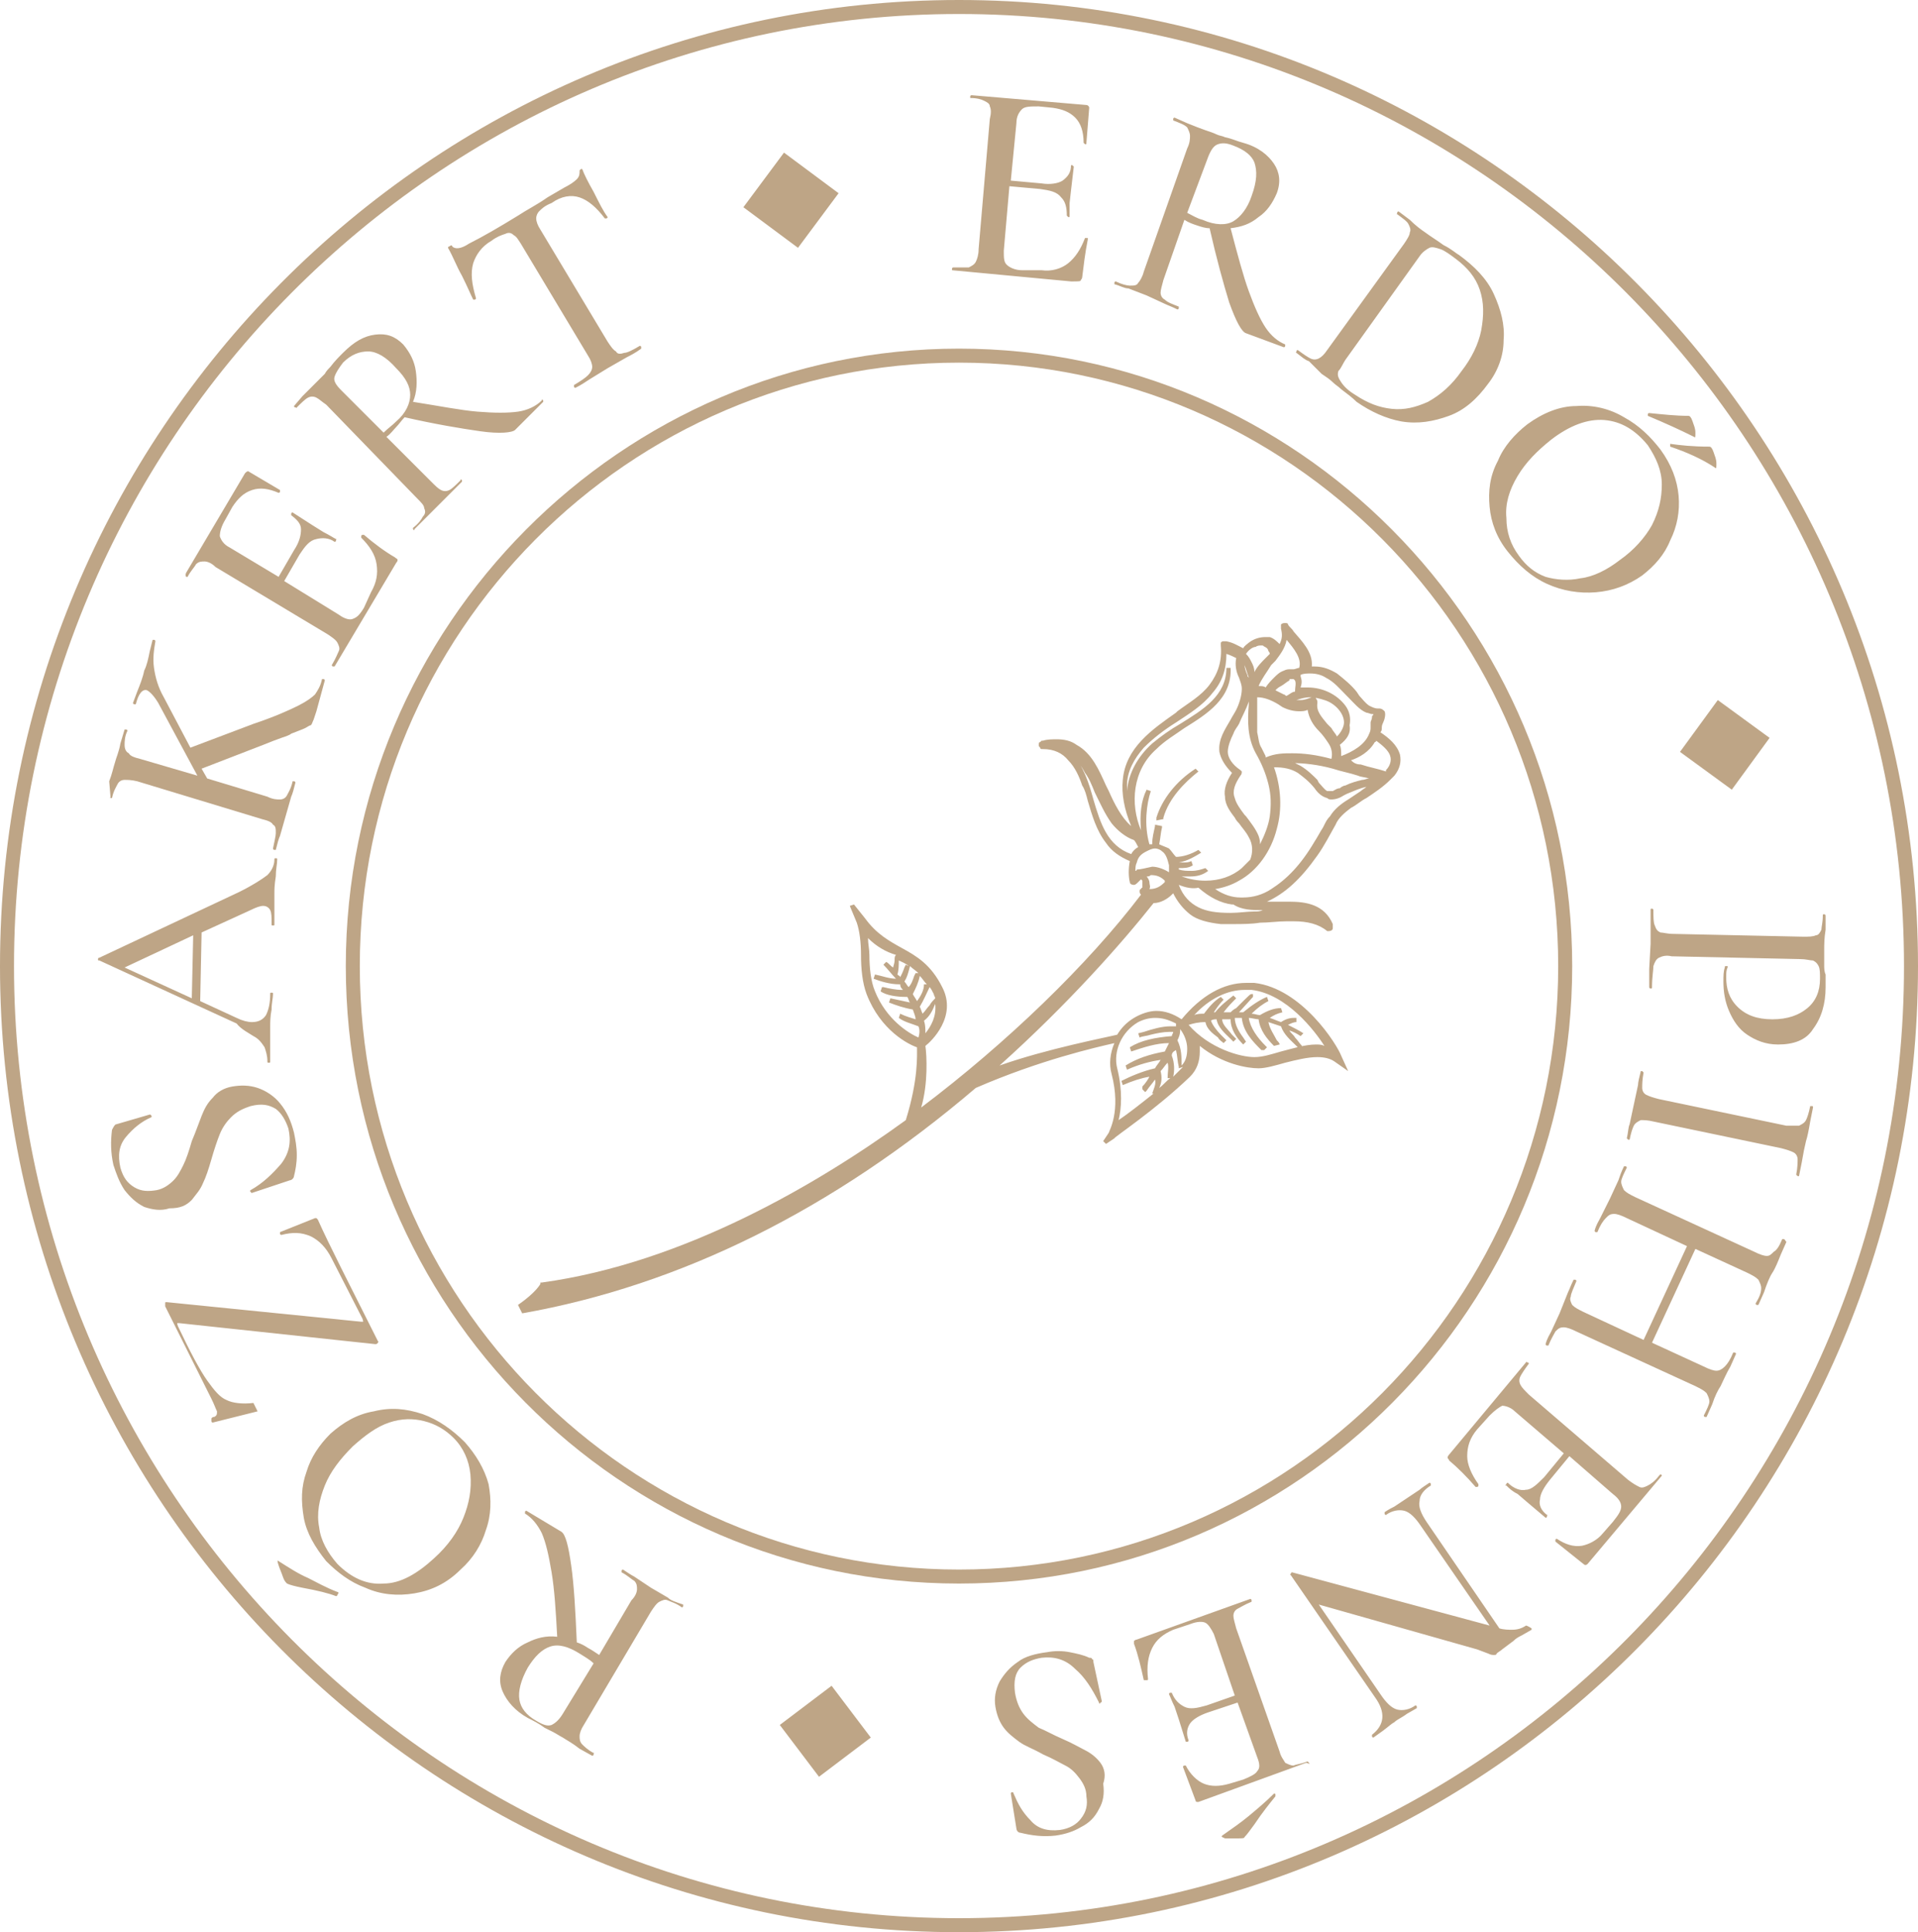
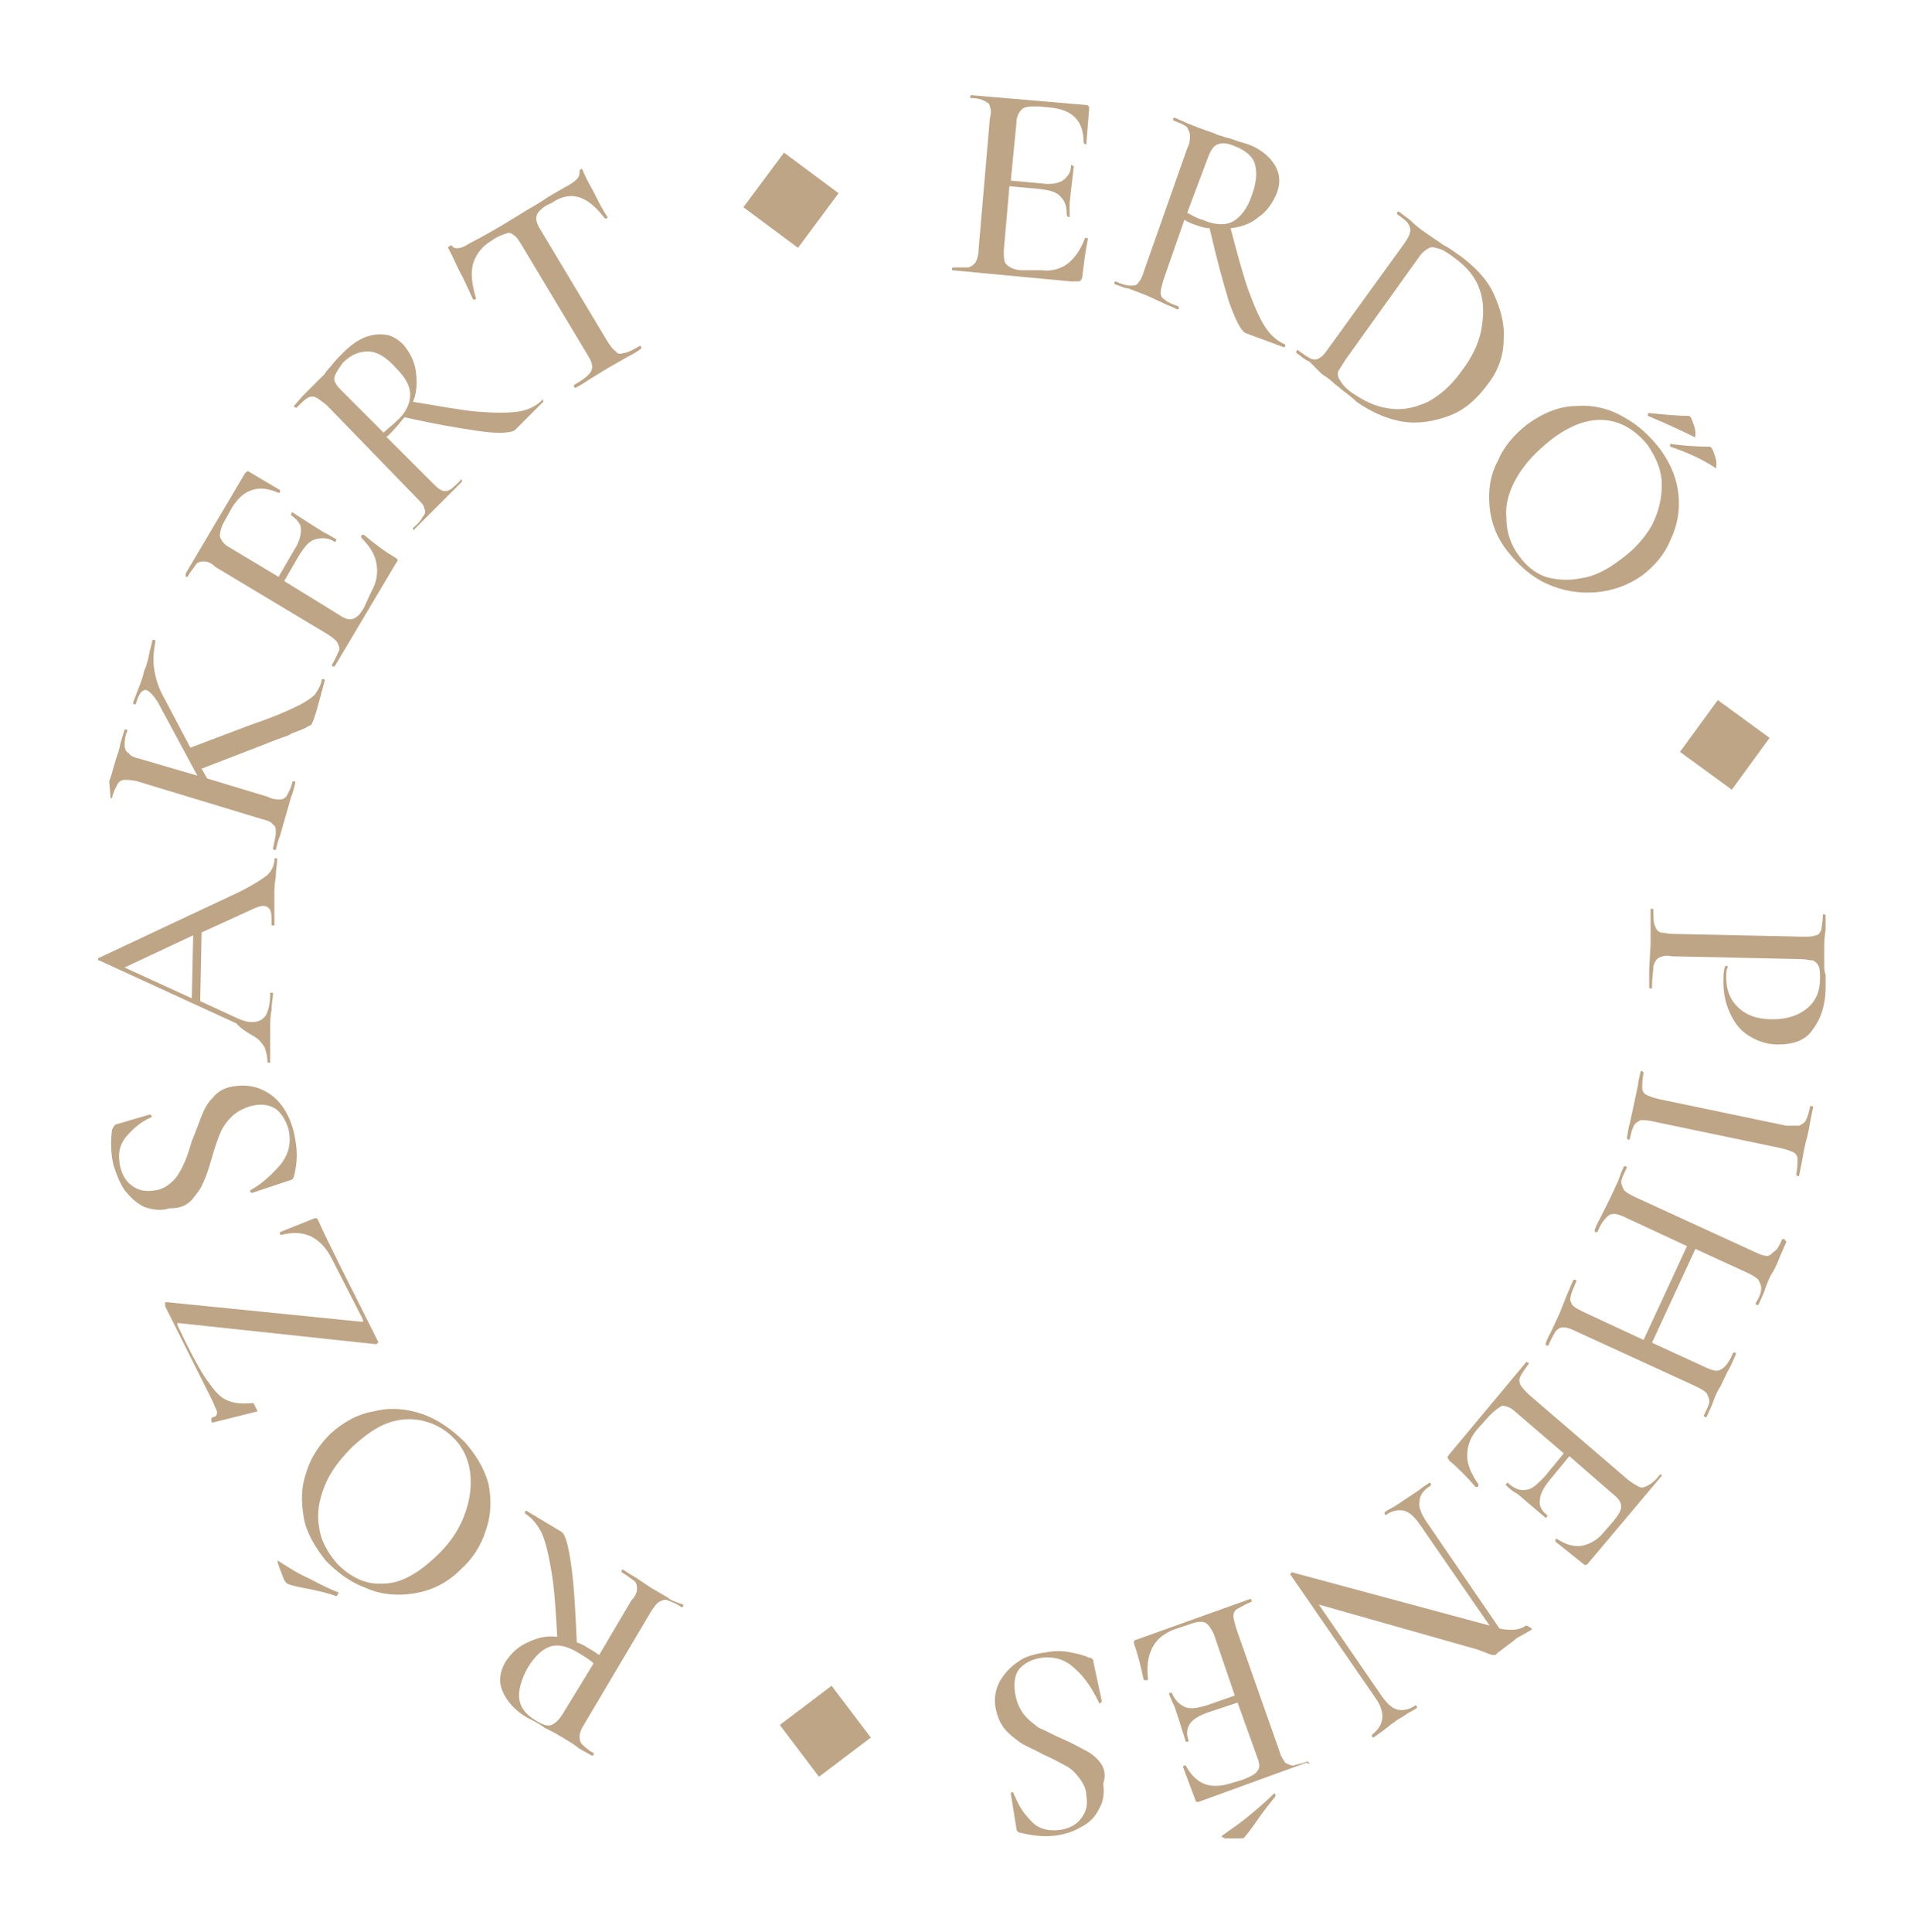
<svg xmlns="http://www.w3.org/2000/svg" version="1.1" id="Layer_1" x="0px" y="0px" viewBox="0 0 137 138" style="enable-background:new 0 0 137 138;" xml:space="preserve">
  <style type="text/css">
	.st0{fill:#BEA586;}
	.st1{fill-rule:evenodd;clip-rule:evenodd;fill:#BEA586;}
</style>
-   <path class="st0" d="M68.5,113.1c-24.2,0-43.8-19.8-43.8-44.1s19.7-44.1,43.8-44.1s43.8,19.8,43.8,44.1S92.7,113.1,68.5,113.1z   M68.5,25.9c-23.6,0-42.8,19.3-42.8,43.1c0,23.8,19.2,43.1,42.8,43.1c23.6,0,42.8-19.3,42.8-43.1C111.3,45.2,92.1,25.9,68.5,25.9z" />
-   <path class="st0" d="M68.5,138C30.7,138,0,107.1,0,69S30.7,0,68.5,0C106.3,0,137,31,137,69S106.3,138,68.5,138z M68.5,1  C31.3,1,1,31.5,1,69c0,37.5,30.3,68,67.5,68S136,106.5,136,69C136,31.5,105.7,1,68.5,1z" />
-   <path class="st1" d="M47.7,114.1l-1.2-0.7l-1.2-0.8c-0.2-0.1-0.5-0.3-0.8-0.5c0,0-0.1,0-0.1,0.1c0,0.1,0,0.1,0,0.1  c0.4,0.2,0.7,0.5,0.9,0.6c0.2,0.2,0.2,0.4,0.2,0.6c0,0.2-0.1,0.5-0.4,0.8l-2.3,3.9c-0.3-0.2-0.6-0.4-0.8-0.5  c-0.3-0.2-0.5-0.3-0.8-0.4c-0.1-2.3-0.2-4.1-0.4-5.5c-0.2-1.4-0.4-2.2-0.7-2.4l-2.5-1.5c0,0-0.1,0-0.1,0.1c0,0.1,0,0.1,0,0.1  c0.5,0.3,0.9,0.8,1.2,1.4c0.3,0.7,0.5,1.6,0.7,2.8c0.2,1.2,0.3,2.7,0.4,4.6c-0.8-0.1-1.5,0.1-2.1,0.4c-0.7,0.3-1.2,0.8-1.6,1.4  c-0.4,0.7-0.5,1.4-0.2,2.1c0.3,0.7,0.9,1.4,1.8,1.9c0.4,0.2,0.8,0.4,1.2,0.7c0.2,0.1,0.4,0.2,0.6,0.3c0.2,0.1,0.5,0.3,0.7,0.4  c0.3,0.2,0.7,0.4,1.2,0.8l0.9,0.5c0,0,0.1,0,0.1-0.1c0-0.1,0.1-0.1,0-0.1c-0.4-0.2-0.7-0.5-0.8-0.6c-0.2-0.2-0.2-0.4-0.2-0.6  c0-0.2,0.1-0.5,0.3-0.8l4.8-8.1c0.2-0.3,0.4-0.6,0.6-0.7c0.2-0.1,0.4-0.2,0.6-0.1c0.2,0.1,0.6,0.2,1,0.5c0,0,0.1,0,0.1-0.1  c0-0.1,0-0.1,0-0.1C48.2,114.4,47.9,114.3,47.7,114.1z M40.2,122.4c-0.3,0.5-0.6,0.7-0.8,0.8c-0.3,0.1-0.6,0-1.1-0.3  c-0.7-0.4-1.1-0.9-1.2-1.5c-0.1-0.6,0.1-1.4,0.6-2.3c0.5-0.8,1-1.3,1.6-1.5c0.6-0.2,1.3,0,2.1,0.5c0.3,0.2,0.7,0.4,1,0.7L40.2,122.4  z M33.2,103c-0.9-0.9-1.9-1.6-3-2c-1.2-0.4-2.3-0.5-3.5-0.2c-1.2,0.2-2.2,0.8-3.1,1.6c-0.8,0.8-1.4,1.7-1.7,2.7  c-0.4,1.1-0.4,2.1-0.2,3.3c0.2,1.1,0.8,2.1,1.6,3.1c0.8,0.8,1.7,1.5,2.8,1.9c1.1,0.5,2.3,0.6,3.5,0.4c1.2-0.2,2.3-0.7,3.3-1.7  c0.9-0.8,1.5-1.8,1.8-2.8c0.4-1.1,0.4-2.2,0.2-3.3C34.6,104.9,34,103.9,33.2,103z M33.1,108.4c-0.4,1-1.1,2-2.1,2.9  c-1.2,1.1-2.4,1.8-3.6,1.8c-1.2,0.1-2.3-0.4-3.3-1.4c-0.7-0.8-1.2-1.7-1.3-2.6c-0.2-1,0-2,0.4-3c0.4-1,1.1-1.9,2-2.8  c0.9-0.8,1.7-1.4,2.6-1.7c0.9-0.3,1.7-0.3,2.5-0.1c0.8,0.2,1.5,0.6,2.1,1.2c0.7,0.7,1.1,1.6,1.2,2.6  C33.7,106.4,33.5,107.4,33.1,108.4z M24.1,113.7c-0.8-0.3-1.5-0.7-2.1-1c-0.7-0.3-1.3-0.7-2.1-1.2c-0.1-0.1-0.1,0,0,0.3  c0.1,0.3,0.2,0.5,0.3,0.8c0.1,0.3,0.2,0.4,0.3,0.5c0.2,0.1,0.6,0.2,1.1,0.3c1.1,0.2,1.9,0.4,2.4,0.6c0,0,0.1,0,0.1-0.1  C24.2,113.8,24.2,113.7,24.1,113.7L24.1,113.7z M18.1,100.2c-0.8,0.1-1.5,0-1.9-0.2c-0.5-0.2-0.9-0.7-1.4-1.4  c-0.5-0.7-1.2-2-2.1-3.9c0-0.1-0.1-0.2,0-0.2l0.1,0l14,1.5c0.1,0,0.1,0,0.2-0.1c0-0.1,0.1-0.1,0-0.1c-2-4-3.5-6.9-4.3-8.7  c0,0-0.1-0.1-0.1-0.1c-0.1,0-0.1,0-0.1,0l-2.5,1c0,0,0,0.1,0,0.1c0,0.1,0.1,0.1,0.1,0.1c0.8-0.2,1.4-0.2,2.1,0.1  c0.6,0.3,1.1,0.8,1.5,1.6l2.2,4.3c0,0.1,0.1,0.2,0,0.2l-0.1,0l-13.9-1.4c-0.1,0-0.1,0-0.1,0.1c0,0.1,0,0.1,0,0.2l3.3,6.6  c0.2,0.4,0.3,0.7,0.4,0.9c0,0.2,0,0.3-0.2,0.4c-0.1,0-0.1,0-0.2,0.1c0,0,0,0.1,0,0.2c0,0,0,0.1,0.1,0.1l3.2-0.8  C18.2,100.4,18.2,100.4,18.1,100.2C18.1,100.2,18.1,100.2,18.1,100.2z M13.7,85.7c0.3-0.4,0.6-0.7,0.8-1.2c0.2-0.4,0.4-1,0.6-1.7  c0.2-0.7,0.4-1.3,0.6-1.8c0.2-0.5,0.5-0.9,0.8-1.2c0.4-0.4,0.8-0.6,1.4-0.8c0.8-0.2,1.3-0.1,1.8,0.2c0.4,0.3,0.7,0.8,0.9,1.4  c0.2,0.9,0.1,1.7-0.5,2.5c-0.6,0.7-1.3,1.4-2.2,1.9c0,0-0.1,0.1,0,0.1c0,0.1,0.1,0.1,0.1,0.1l2.7-0.9c0.1,0,0.2-0.1,0.2-0.1  c0,0,0.1-0.1,0.1-0.2c0.1-0.4,0.2-0.9,0.2-1.5s-0.1-1.1-0.2-1.6c-0.2-0.8-0.5-1.5-1-2.1c-0.4-0.5-1-0.9-1.6-1.1  c-0.6-0.2-1.2-0.2-1.8-0.1c-0.6,0.1-1.1,0.4-1.4,0.8c-0.4,0.4-0.6,0.8-0.8,1.3c-0.2,0.5-0.4,1.1-0.7,1.8c-0.2,0.7-0.4,1.3-0.6,1.7  c-0.2,0.4-0.4,0.8-0.7,1.1c-0.3,0.3-0.7,0.6-1.2,0.7c-0.6,0.1-1.1,0.1-1.6-0.2c-0.5-0.3-0.8-0.7-1-1.4c-0.2-0.9-0.1-1.6,0.4-2.2  c0.5-0.6,1.1-1.1,1.8-1.4c0,0,0.1-0.1,0-0.1c0-0.1-0.1-0.1-0.1-0.1l-2.4,0.7c-0.1,0-0.2,0.2-0.3,0.4c-0.1,0.8-0.1,1.6,0.1,2.5  c0.2,0.6,0.4,1.2,0.8,1.8c0.4,0.5,0.8,0.9,1.4,1.2c0.6,0.2,1.2,0.3,1.8,0.1C12.9,86.3,13.3,86.1,13.7,85.7z M18.1,74  c0.4,0.2,0.6,0.5,0.8,0.8c0.1,0.3,0.2,0.6,0.2,1c0,0.1,0,0.1,0.1,0.1c0.1,0,0.1,0,0.1-0.1c0-0.3,0-0.6,0-1.1c0-0.5,0-0.9,0-1.3  c0-0.4,0-0.8,0.1-1.3c0-0.5,0.1-0.8,0.1-1.1c0-0.1,0-0.1-0.1-0.1c-0.1,0-0.1,0-0.1,0.1c0,0.6-0.1,1.1-0.3,1.5  c-0.2,0.3-0.5,0.5-1,0.5c-0.3,0-0.7-0.1-1.1-0.3l-2.6-1.2l0.1-4.9l3.5-1.6c0.4-0.2,0.7-0.3,0.9-0.3c0.2,0,0.4,0.1,0.5,0.3  c0.1,0.2,0.1,0.5,0.1,1c0,0.1,0,0.1,0.1,0.1c0.1,0,0.1,0,0.1-0.1c0-0.2,0-0.6,0-1c0-0.5,0-0.8,0-1.2c0-0.2,0-0.6,0.1-1.2  c0-0.5,0.1-0.9,0.1-1.2c0-0.1,0-0.1-0.1-0.1c-0.1,0-0.1,0-0.1,0.1c0,0.4-0.2,0.8-0.5,1.1c-0.4,0.3-1,0.7-2,1.2l-10,4.7  c-0.1,0-0.1,0.1-0.1,0.1c0,0.1,0,0.1,0.1,0.1l9.8,4.5C17.2,73.5,17.8,73.8,18.1,74z M13.7,71.3l-4.8-2.2l4.9-2.3L13.7,71.3z M7.9,57  C8,57,8,57,8,57c0.1-0.5,0.3-0.8,0.4-1c0.1-0.2,0.3-0.3,0.5-0.3c0.2,0,0.5,0,0.9,0.1l8.9,2.7c0.4,0.1,0.7,0.2,0.8,0.4  c0.2,0.1,0.2,0.3,0.2,0.6c0,0.2-0.1,0.6-0.2,1.1c0,0,0,0.1,0.1,0.1c0.1,0,0.1,0,0.1,0c0.1-0.4,0.2-0.8,0.3-1l0.4-1.4l0.4-1.4  c0.1-0.2,0.2-0.6,0.3-1c0,0,0-0.1-0.1-0.1c-0.1,0-0.1,0-0.1,0c-0.1,0.5-0.3,0.8-0.4,1c-0.1,0.2-0.3,0.3-0.5,0.3  c-0.2,0-0.5,0-0.9-0.2l-4.3-1.3l-0.4-0.7l4.4-1.7c0.5-0.2,1-0.4,1.3-0.5c0.3-0.1,0.6-0.2,0.7-0.3c0.5-0.2,0.8-0.3,1-0.4  c0.2-0.1,0.3-0.2,0.4-0.2c0.1-0.1,0.1-0.2,0.2-0.4l0.2-0.6l0.6-2.2c0,0,0-0.1-0.1-0.1c-0.1,0-0.1,0-0.1,0c-0.1,0.5-0.3,0.8-0.5,1.1  c-0.2,0.2-0.6,0.5-1.2,0.8c-0.6,0.3-1.7,0.8-3.2,1.3l-4.5,1.7l-1.9-3.6c-0.4-0.7-0.6-1.4-0.7-2.1c-0.1-0.7,0-1.3,0.1-1.9  c0,0,0-0.1-0.1-0.1c-0.1,0-0.1,0-0.1,0l-0.2,0.8c-0.1,0.5-0.2,1-0.4,1.4c-0.1,0.5-0.3,1-0.5,1.5l-0.3,0.8c0,0,0,0.1,0.1,0.1  c0.1,0,0.1,0,0.1,0c0.2-0.8,0.5-1.1,0.8-1c0.2,0.1,0.5,0.4,0.8,0.9l2.8,5.2l-4.1-1.2c-0.4-0.1-0.7-0.2-0.8-0.4  c-0.2-0.1-0.3-0.3-0.3-0.6c0-0.2,0-0.6,0.2-1c0,0,0-0.1-0.1-0.1c-0.1,0-0.1,0-0.1,0l-0.3,1c-0.1,0.6-0.3,1-0.4,1.4  c-0.1,0.3-0.2,0.8-0.4,1.3L7.9,57C7.8,56.9,7.8,57,7.9,57z M13.3,41.2c0.1,0,0.1,0,0.1,0c0.2-0.4,0.5-0.7,0.6-0.9  c0.2-0.2,0.4-0.2,0.6-0.2c0.2,0,0.5,0.1,0.8,0.4l8,4.8c0.3,0.2,0.6,0.4,0.7,0.6c0.1,0.2,0.2,0.4,0.1,0.6c-0.1,0.2-0.2,0.5-0.5,1  c0,0,0,0.1,0.1,0.1c0.1,0,0.1,0,0.1,0l4.4-7.4c0.1-0.1,0.1-0.2,0.1-0.2c0-0.1-0.1-0.1-0.2-0.2c-0.7-0.4-1.5-1-2.2-1.6c0,0,0,0-0.1,0  c0,0-0.1,0-0.1,0.1c0,0,0,0.1,0,0.1c0.6,0.6,1,1.2,1.1,1.9c0.1,0.7,0,1.3-0.4,2L26,43.4c-0.3,0.5-0.5,0.7-0.8,0.8  c-0.2,0.1-0.6,0-1-0.3l-3.9-2.4l1.1-1.9c0.4-0.6,0.7-1,1.2-1.1c0.4-0.1,0.9-0.1,1.3,0.2c0,0,0.1,0,0.1-0.1c0-0.1,0.1-0.1,0-0.1  c-0.2-0.1-0.5-0.3-0.9-0.5l-0.8-0.5l-1.4-0.9c0,0-0.1,0-0.1,0.1c0,0.1,0,0.1,0,0.1c0.4,0.3,0.7,0.6,0.7,1c0,0.4-0.1,0.9-0.5,1.5  l-1.1,1.9l-3.5-2.1c-0.4-0.2-0.6-0.5-0.7-0.8c0-0.3,0.1-0.7,0.4-1.2l0.5-0.9c0.4-0.6,0.8-1,1.4-1.2c0.6-0.2,1.2-0.1,1.9,0.2  c0,0,0.1,0,0.1-0.1c0-0.1,0-0.1,0-0.1l-2.2-1.3c-0.1-0.1-0.2,0-0.3,0.1l-4.2,7.1C13.2,41.1,13.3,41.2,13.3,41.2z M21.2,29.1  c0.3-0.3,0.6-0.6,0.8-0.7c0.2-0.1,0.4-0.1,0.6,0c0.2,0.1,0.4,0.3,0.7,0.5l6.5,6.7c0.3,0.3,0.5,0.5,0.5,0.7c0.1,0.2,0.1,0.4-0.1,0.6  c-0.1,0.2-0.3,0.5-0.7,0.8c0,0,0,0.1,0,0.1c0.1,0.1,0.1,0.1,0.1,0c0.3-0.3,0.5-0.5,0.7-0.7l1-1l1-1c0.2-0.2,0.4-0.4,0.7-0.7  c0,0,0-0.1,0-0.1c-0.1-0.1-0.1-0.1-0.1,0c-0.3,0.3-0.6,0.6-0.8,0.7c-0.2,0.1-0.4,0.1-0.6,0c-0.2-0.1-0.4-0.3-0.7-0.6l-3.2-3.2  c0.3-0.2,0.5-0.5,0.7-0.7c0.2-0.2,0.4-0.5,0.6-0.7c2.2,0.5,4,0.8,5.4,1c1.4,0.2,2.3,0.1,2.5-0.1l2-2c0,0,0-0.1,0-0.1  c-0.1-0.1-0.1-0.1-0.1,0c-0.4,0.4-1,0.7-1.7,0.8c-0.7,0.1-1.7,0.1-2.9,0c-1.2-0.1-2.7-0.4-4.6-0.7c0.3-0.7,0.3-1.5,0.2-2.2  c-0.1-0.7-0.4-1.3-0.9-1.9c-0.6-0.6-1.2-0.8-2-0.7c-0.8,0.1-1.5,0.5-2.3,1.3c-0.3,0.3-0.6,0.6-0.9,1c-0.1,0.1-0.3,0.3-0.4,0.5  c-0.2,0.2-0.4,0.4-0.6,0.6c-0.2,0.2-0.6,0.6-1,1L21,29c0,0,0,0.1,0.1,0.1S21.2,29.2,21.2,29.1z M24.5,25.9c0.6-0.6,1.2-0.8,1.8-0.8  c0.6,0,1.3,0.4,2,1.2c0.7,0.7,1,1.3,1,1.9c0,0.6-0.3,1.3-1,1.9c-0.3,0.3-0.6,0.5-0.9,0.8l-3-3c-0.4-0.4-0.6-0.7-0.5-1  C24,26.6,24.2,26.3,24.5,25.9z M33,19.7c0.4,0.8,0.6,1.3,0.8,1.7c0,0,0.1,0,0.1,0c0.1,0,0.1-0.1,0.1-0.1c-0.3-1-0.4-1.8-0.2-2.5  c0.2-0.6,0.6-1.2,1.3-1.6c0.4-0.3,0.7-0.4,1-0.5c0.2-0.1,0.4-0.1,0.6,0.1c0.2,0.1,0.3,0.3,0.5,0.6l4.8,8c0.2,0.3,0.3,0.6,0.3,0.8  c0,0.2-0.1,0.4-0.3,0.6c-0.2,0.2-0.5,0.4-1,0.7c0,0,0,0.1,0,0.1c0,0.1,0.1,0.1,0.1,0.1c0.4-0.2,0.7-0.4,1-0.6l1.3-0.8l1.4-0.8  c0.2-0.1,0.6-0.3,1-0.6c0,0,0-0.1,0-0.1c0-0.1-0.1-0.1-0.1-0.1c-0.5,0.3-0.9,0.5-1.1,0.5c-0.3,0.1-0.5,0.1-0.6-0.1  c-0.2-0.1-0.4-0.4-0.6-0.7l-4.8-8c-0.2-0.3-0.3-0.6-0.3-0.8c0-0.2,0.1-0.4,0.2-0.5c0.2-0.2,0.4-0.4,0.9-0.6c0.7-0.5,1.4-0.6,2-0.4  c0.6,0.2,1.2,0.7,1.8,1.5c0,0,0.1,0,0.1,0c0.1,0,0.1-0.1,0.1-0.1c-0.3-0.4-0.6-1-1-1.8c-0.4-0.7-0.7-1.3-0.8-1.6c0,0-0.1-0.1-0.1,0  c-0.1,0-0.1,0.1-0.1,0.1c0,0.2,0,0.4-0.2,0.6c-0.2,0.2-0.5,0.4-0.9,0.6l-1.2,0.7c-0.7,0.5-1.5,0.9-2.1,1.3c-1.3,0.8-2.5,1.5-3.5,2  c-0.6,0.4-1,0.4-1.2,0.2c0-0.1-0.1-0.1-0.2,0c-0.1,0-0.1,0.1-0.1,0.1C32.4,18.4,32.6,19,33,19.7z M77.2,20c0,0,0.1-0.1,0.1-0.2  c0.1-0.8,0.2-1.7,0.4-2.7c0,0,0,0,0-0.1c0,0-0.1,0-0.1,0c-0.1,0-0.1,0-0.1,0c-0.3,0.8-0.7,1.4-1.2,1.8c-0.5,0.4-1.2,0.6-1.9,0.5  L73,19.3c-0.5,0-0.9-0.2-1.1-0.4c-0.2-0.2-0.2-0.5-0.2-1l0.4-4.6l2.2,0.2c0.7,0.1,1.2,0.2,1.5,0.6c0.3,0.3,0.4,0.7,0.4,1.3  c0,0,0,0,0.1,0.1c0.1,0,0.1,0,0.1,0c0-0.2,0-0.6,0-1l0.1-0.9l0.2-1.7c0,0,0,0-0.1-0.1c-0.1,0-0.1,0-0.1,0c0,0.5-0.2,0.8-0.6,1.1  c-0.3,0.2-0.9,0.3-1.5,0.2l-2.2-0.2l0.4-4.1c0-0.5,0.2-0.8,0.4-1c0.2-0.2,0.6-0.2,1.2-0.2l1,0.1c0.7,0.1,1.2,0.3,1.6,0.7  c0.4,0.4,0.6,1,0.6,1.8c0,0,0.1,0.1,0.1,0.1c0.1,0,0.1,0,0.1-0.1l0.2-2.5c0-0.1-0.1-0.2-0.2-0.2l-8.2-0.7c0,0-0.1,0-0.1,0.1  c0,0.1,0,0.1,0,0.1c0.5,0,0.8,0.1,1,0.2c0.2,0.1,0.4,0.2,0.4,0.4c0.1,0.2,0.1,0.5,0,0.9l-0.8,9.3c0,0.4-0.1,0.7-0.2,0.9  c-0.1,0.2-0.3,0.3-0.5,0.4c-0.2,0-0.6,0-1.1,0c0,0-0.1,0-0.1,0.1c0,0.1,0,0.1,0,0.1l8.5,0.8C77.1,20.1,77.2,20.1,77.2,20z   M83.2,21.7c0.2,0.1,0.5,0.2,0.9,0.4c0,0,0.1,0,0.1-0.1c0-0.1,0-0.1,0-0.1c-0.5-0.2-0.8-0.3-1-0.5c-0.2-0.1-0.3-0.3-0.3-0.5  c0-0.2,0.1-0.5,0.2-0.9l1.5-4.3c0.3,0.2,0.6,0.3,0.9,0.4c0.3,0.1,0.6,0.2,0.9,0.2c0.5,2.2,1,4,1.4,5.3c0.5,1.4,0.9,2.1,1.2,2.2  l2.7,1c0,0,0.1,0,0.1-0.1c0-0.1,0-0.1,0-0.1c-0.5-0.2-1-0.6-1.4-1.2c-0.4-0.6-0.8-1.5-1.2-2.6c-0.4-1.1-0.8-2.6-1.3-4.5  c0.8-0.1,1.4-0.3,2-0.8c0.6-0.4,1-1,1.3-1.7c0.3-0.8,0.2-1.5-0.2-2.1c-0.4-0.6-1.1-1.2-2.2-1.5c-0.4-0.1-0.8-0.3-1.3-0.4  c-0.2-0.1-0.4-0.1-0.6-0.2c-0.2-0.1-0.5-0.2-0.8-0.3c-0.3-0.1-0.8-0.3-1.3-0.5l-0.9-0.4c0,0-0.1,0-0.1,0.1c0,0.1,0,0.1,0,0.1  c0.5,0.2,0.8,0.3,1,0.5C84.9,9.3,85,9.5,85,9.7c0,0.2,0,0.5-0.2,0.9l-3.1,8.8c-0.1,0.4-0.3,0.7-0.4,0.8c-0.1,0.2-0.3,0.2-0.6,0.2  c-0.2,0-0.6-0.1-1-0.3c0,0-0.1,0-0.1,0.1c0,0.1,0,0.1,0,0.1c0.4,0.1,0.7,0.3,1,0.3l1.3,0.5L83.2,21.7z M86.3,11.2  c0.2-0.5,0.4-0.8,0.7-0.9c0.3-0.1,0.6-0.1,1.1,0.1c0.8,0.3,1.3,0.7,1.5,1.2c0.2,0.6,0.2,1.3-0.2,2.4c-0.3,0.9-0.8,1.5-1.3,1.8  c-0.5,0.3-1.3,0.3-2.2-0.1c-0.4-0.1-0.7-0.3-1.1-0.5L86.3,11.2z M94.4,26.7c0.3,0.2,0.6,0.4,0.8,0.6c0.2,0.2,0.4,0.3,0.6,0.5  c0.4,0.3,0.8,0.6,1.1,0.9c1,0.7,2.1,1.2,3.2,1.4c1.2,0.2,2.3,0,3.4-0.4c1.1-0.4,2-1.2,2.8-2.3c0.7-0.9,1.1-2,1.1-3.1  c0.1-1.1-0.2-2.2-0.7-3.3c-0.5-1.1-1.4-2-2.5-2.8c-0.2-0.1-0.5-0.4-1.1-0.7c-0.4-0.3-0.9-0.6-1.3-0.9c-0.3-0.2-0.7-0.5-1.1-0.9  l-0.8-0.6c0,0-0.1,0-0.1,0.1c0,0.1-0.1,0.1,0,0.1c0.4,0.3,0.7,0.5,0.8,0.7c0.1,0.2,0.2,0.4,0.1,0.6c0,0.2-0.2,0.5-0.4,0.8l-5.5,7.6  c-0.2,0.3-0.4,0.5-0.6,0.6c-0.2,0.1-0.4,0.1-0.6,0c-0.2-0.1-0.5-0.3-0.9-0.6c0,0-0.1,0-0.1,0.1c0,0.1-0.1,0.1,0,0.1  c0.4,0.3,0.6,0.5,0.9,0.6L94.4,26.7z M96.1,25.7l5.3-7.4c0.2-0.3,0.5-0.5,0.7-0.6c0.2-0.1,0.5,0,0.8,0.1c0.3,0.1,0.7,0.4,1.1,0.7  c0.8,0.6,1.4,1.3,1.7,2.2c0.3,0.9,0.3,1.8,0.1,2.9c-0.2,1-0.7,2-1.4,2.9c-0.7,1-1.5,1.7-2.4,2.2c-0.9,0.4-1.7,0.6-2.6,0.5  c-0.9-0.1-1.7-0.4-2.6-1c-0.5-0.3-0.8-0.6-1-0.9c-0.2-0.3-0.3-0.5-0.2-0.8C95.8,26.3,95.9,26,96.1,25.7z M121,31.2  c0.1,0.1,0.1,0,0.1-0.3c0-0.3-0.1-0.5-0.2-0.8c-0.1-0.3-0.2-0.4-0.3-0.4c-0.9,0-1.8-0.1-2.8-0.2c0,0-0.1,0-0.1,0.1  c0,0.1,0,0.1,0,0.1l0,0C118.9,30.2,120,30.7,121,31.2z M119.3,31.8c0,0.1,0,0.1,0,0.1l0,0c1.2,0.4,2.3,0.9,3.2,1.5  c0.1,0.1,0.1,0,0.1-0.3c0-0.3-0.1-0.5-0.2-0.8c-0.1-0.3-0.2-0.4-0.3-0.4c-1.2,0-2.1-0.1-2.8-0.2C119.3,31.7,119.3,31.7,119.3,31.8z   M106.4,36.2c0.1,1.1,0.5,2.2,1.3,3.2c0.8,1,1.7,1.8,2.8,2.3c1.1,0.5,2.3,0.7,3.5,0.6c1.2-0.1,2.3-0.5,3.3-1.2  c0.9-0.7,1.6-1.5,2-2.5c0.5-1,0.7-2.1,0.6-3.2c-0.1-1.1-0.5-2.2-1.3-3.3c-0.7-0.9-1.5-1.7-2.6-2.3c-1-0.6-2.2-0.9-3.4-0.8  c-1.2,0-2.4,0.5-3.5,1.3c-0.9,0.7-1.7,1.6-2.1,2.6C106.4,34,106.3,35.1,106.4,36.2z M108.4,34c0.6-1,1.4-1.8,2.4-2.6  c1.3-1,2.6-1.5,3.8-1.4c1.2,0.1,2.2,0.7,3.1,1.8c0.6,0.9,1,1.8,1,2.8c0,1-0.2,1.9-0.7,2.9c-0.5,0.9-1.3,1.8-2.3,2.5  c-0.9,0.7-1.9,1.2-2.8,1.3c-0.9,0.2-1.8,0.1-2.5-0.1c-0.8-0.3-1.4-0.8-1.9-1.5c-0.6-0.8-0.9-1.7-0.9-2.7C107.5,36,107.8,35,108.4,34  z M130.3,69c0-0.4,0-0.8,0-1.2c0-0.3,0-0.8,0.1-1.4l0-1c0,0,0-0.1-0.1-0.1c-0.1,0-0.1,0-0.1,0.1c0,0.5-0.1,0.8-0.1,1  c-0.1,0.2-0.2,0.4-0.4,0.4c-0.2,0.1-0.5,0.1-0.9,0.1l-9.3-0.2c-0.4,0-0.7-0.1-0.9-0.1c-0.2-0.1-0.3-0.2-0.4-0.5  c-0.1-0.2-0.1-0.6-0.1-1.1c0,0,0-0.1-0.1-0.1c-0.1,0-0.1,0-0.1,0.1c0,0.4,0,0.8,0,1l0,1.4l-0.1,1.8c0,0.3,0,0.7,0,1.3  c0,0,0,0.1,0.1,0.1c0.1,0,0.1,0,0.1-0.1c0-0.7,0.1-1.2,0.1-1.5c0.1-0.3,0.2-0.5,0.4-0.6c0.2-0.1,0.5-0.2,0.9-0.1l9.2,0.2  c0.4,0,0.7,0.1,0.9,0.1c0.2,0.1,0.3,0.2,0.4,0.4c0.1,0.2,0.1,0.5,0.1,0.9c0,0.9-0.3,1.6-0.9,2.1c-0.6,0.5-1.4,0.8-2.5,0.8  c-1.1,0-1.9-0.3-2.5-0.9c-0.6-0.6-0.8-1.3-0.8-2.1c0-0.3,0-0.5,0.1-0.7c0,0,0-0.1,0-0.1s-0.1,0-0.1,0c-0.1,0-0.1,0-0.1,0.1  c-0.1,0.3-0.1,0.6-0.1,1c0,0.7,0.1,1.4,0.4,2.1c0.3,0.7,0.7,1.3,1.3,1.7c0.6,0.4,1.3,0.7,2.2,0.7c1.1,0,2-0.3,2.5-1.1  c0.6-0.8,0.9-1.8,0.9-3c0-0.3,0-0.6,0-0.9C130.3,69.4,130.3,69.1,130.3,69z M129.4,79c-0.1,0-0.1,0-0.1,0c-0.1,0.5-0.2,0.8-0.3,1  c-0.1,0.2-0.3,0.3-0.5,0.4c-0.2,0-0.5,0-0.9,0l-9.1-1.9c-0.4-0.1-0.7-0.2-0.9-0.3c-0.2-0.1-0.3-0.3-0.3-0.5c0-0.2,0-0.6,0.1-1.1  c0,0,0,0-0.1-0.1c-0.1,0-0.1,0-0.1,0c-0.1,0.4-0.2,0.8-0.2,1l-0.3,1.4l-0.3,1.4c-0.1,0.2-0.1,0.6-0.2,1c0,0,0,0,0.1,0.1  c0.1,0,0.1,0,0.1,0c0.1-0.5,0.2-0.8,0.3-1c0.1-0.2,0.3-0.3,0.5-0.4c0.2,0,0.5,0,0.9,0.1l9.1,1.9c0.4,0.1,0.7,0.2,0.9,0.3  c0.2,0.1,0.3,0.3,0.3,0.5c0,0.2,0,0.6-0.1,1.1c0,0,0,0,0.1,0.1c0.1,0,0.1,0,0.1,0l0.2-1c0.1-0.6,0.2-1.1,0.3-1.5  c0.1-0.3,0.2-0.8,0.3-1.4l0.2-1C129.5,79,129.5,79,129.4,79z M127.4,88.5c-0.1,0-0.1,0-0.1,0c-0.2,0.5-0.4,0.8-0.6,0.9  c-0.2,0.2-0.3,0.3-0.5,0.3c-0.2,0-0.5-0.1-0.9-0.3l-8.5-3.9c-0.4-0.2-0.6-0.3-0.8-0.5c-0.1-0.2-0.2-0.4-0.2-0.6c0-0.2,0.2-0.6,0.4-1  c0,0,0-0.1-0.1-0.1c-0.1,0-0.1,0-0.1,0c-0.2,0.4-0.3,0.7-0.4,1l-0.6,1.3l-0.7,1.4c-0.1,0.2-0.3,0.5-0.4,0.9c0,0,0,0.1,0.1,0.1  c0.1,0,0.1,0,0.1,0c0.2-0.5,0.4-0.8,0.6-1c0.2-0.2,0.3-0.3,0.6-0.3c0.2,0,0.5,0.1,0.9,0.3l4.3,2l-3.1,6.7l-4.3-2  c-0.4-0.2-0.6-0.3-0.8-0.5c-0.1-0.2-0.2-0.4-0.1-0.6c0-0.2,0.2-0.6,0.4-1.1c0,0,0-0.1-0.1-0.1c-0.1,0-0.1,0-0.1,0  c-0.2,0.4-0.3,0.7-0.4,0.9l-0.6,1.5l-0.6,1.3c-0.1,0.2-0.3,0.5-0.4,0.9c0,0,0,0.1,0.1,0.1c0.1,0,0.1,0,0.1,0c0.2-0.5,0.4-0.8,0.5-1  c0.2-0.2,0.3-0.3,0.6-0.3c0.2,0,0.5,0.1,0.9,0.3l8.5,3.9c0.4,0.2,0.6,0.3,0.8,0.5c0.1,0.2,0.2,0.4,0.2,0.6c0,0.2-0.2,0.6-0.4,1  c0,0,0,0.1,0.1,0.1c0.1,0,0.1,0,0.1,0l0.4-0.9c0.2-0.6,0.4-1,0.6-1.3c0.2-0.4,0.4-0.9,0.7-1.4l0.4-0.9c0,0,0-0.1-0.1-0.1  c-0.1,0-0.1,0-0.1,0c-0.2,0.5-0.4,0.8-0.6,1c-0.2,0.2-0.4,0.3-0.6,0.3c-0.2,0-0.5-0.1-0.9-0.3l-3.7-1.7l3.1-6.7l3.7,1.7  c0.4,0.2,0.6,0.3,0.8,0.5c0.1,0.2,0.2,0.4,0.2,0.6c0,0.3-0.1,0.6-0.4,1.1c0,0,0,0.1,0.1,0.1c0.1,0,0.1,0,0.1,0l0.4-0.9  c0.2-0.6,0.4-1.1,0.6-1.4c0.2-0.3,0.4-0.8,0.6-1.3l0.4-0.9C127.5,88.6,127.5,88.5,127.4,88.5z M118.5,105.4  c-0.3,0.4-0.6,0.6-0.8,0.7c-0.2,0.1-0.4,0.2-0.6,0.1c-0.2-0.1-0.4-0.2-0.8-0.5l-7.1-6.1c-0.3-0.3-0.5-0.5-0.6-0.7  c-0.1-0.2-0.1-0.4,0-0.6c0.1-0.2,0.3-0.5,0.6-0.9c0,0,0-0.1-0.1-0.1s-0.1-0.1-0.1,0l-5.5,6.6c-0.1,0.1-0.1,0.2-0.1,0.2  c0,0.1,0.1,0.1,0.1,0.2c0.6,0.5,1.3,1.2,1.9,1.9c0,0,0,0,0.1,0c0,0,0.1,0,0.1-0.1c0,0,0-0.1,0-0.1c-0.5-0.7-0.8-1.4-0.8-2  c0-0.7,0.2-1.3,0.7-1.9l0.9-1c0.4-0.4,0.7-0.6,0.9-0.7c0.2,0,0.6,0.1,0.9,0.4l3.5,3l-1.4,1.7c-0.5,0.5-0.9,0.9-1.3,0.9  c-0.4,0.1-0.9-0.1-1.3-0.5c0,0-0.1,0-0.1,0.1c-0.1,0.1-0.1,0.1,0,0.1c0.2,0.2,0.4,0.4,0.8,0.6l0.7,0.6l1.3,1.1c0,0,0.1,0,0.1-0.1  c0-0.1,0.1-0.1,0-0.1c-0.4-0.3-0.6-0.7-0.5-1.1c0-0.4,0.3-0.9,0.7-1.4l1.4-1.7l3.1,2.7c0.4,0.3,0.6,0.6,0.6,0.9  c0,0.3-0.2,0.6-0.6,1.1l-0.7,0.8c-0.4,0.5-1,0.8-1.5,0.9c-0.6,0.1-1.2-0.1-1.8-0.5c0,0-0.1,0-0.1,0.1c0,0.1,0,0.1,0,0.1l2,1.6  c0.1,0.1,0.2,0.1,0.3,0l5.3-6.3c0,0,0-0.1-0.1-0.1C118.5,105.4,118.5,105.4,118.5,105.4z M109,116.1c-0.3,0.2-0.6,0.3-1,0.3  c-0.2,0-0.6,0-0.9-0.1l-5.2-7.6c-0.4-0.6-0.6-1.1-0.5-1.5c0-0.4,0.3-0.8,0.8-1.1c0,0,0-0.1,0-0.1c0-0.1-0.1-0.1-0.1-0.1  c-0.3,0.2-0.6,0.4-0.7,0.5l-0.9,0.6l-0.9,0.6c-0.2,0.1-0.4,0.2-0.7,0.4c0,0,0,0.1,0,0.1c0,0.1,0.1,0.1,0.1,0.1  c0.4-0.3,0.9-0.4,1.3-0.3c0.4,0.1,0.8,0.5,1.2,1.1l4.9,7.1l-14.1-3.8c0,0-0.1,0-0.1,0.1c0,0-0.1,0.1,0,0.1l6,8.7  c0.8,1.1,0.7,2-0.2,2.7c0,0,0,0.1,0,0.1c0,0.1,0.1,0.1,0.1,0.1l0.7-0.5c0.4-0.3,0.6-0.5,0.8-0.6c0.2-0.2,0.5-0.3,0.9-0.6l0.7-0.4  c0,0,0-0.1,0-0.1c0-0.1-0.1-0.1-0.1-0.1c-0.4,0.3-0.9,0.4-1.3,0.3c-0.4-0.1-0.8-0.5-1.2-1.1l-4.4-6.4l11.3,3.2l0.8,0.3  c0.2,0.1,0.3,0.1,0.4,0.1c0.1,0,0.2,0,0.2-0.1c0.1-0.1,0.3-0.2,0.4-0.3l0.8-0.6c0.2-0.2,0.4-0.3,0.6-0.4l0.7-0.4c0,0,0-0.1,0-0.1  C109.1,116.1,109,116.1,109,116.1z M91,128.1L91,128.1c-0.6,0.6-1.2,1.1-1.8,1.6c-0.6,0.5-1.2,0.9-1.9,1.4c-0.1,0.1,0,0.1,0.2,0.2  c0.3,0,0.5,0,0.9,0c0.3,0,0.5,0,0.5-0.1c0.2-0.2,0.4-0.5,0.7-0.9c0.6-0.9,1.1-1.5,1.5-2c0,0,0-0.1,0-0.1  C91.1,128.1,91.1,128.1,91,128.1z M93.4,125.8c-0.5,0.2-0.8,0.2-1,0.3c-0.2,0-0.4-0.1-0.6-0.2c-0.1-0.2-0.3-0.4-0.4-0.8l-3.1-8.8  c-0.1-0.4-0.2-0.7-0.2-0.9c0-0.2,0.1-0.4,0.3-0.5c0.2-0.1,0.5-0.3,1-0.5c0,0,0-0.1,0-0.1c0-0.1-0.1-0.1-0.1-0.1l-8.1,2.9  c-0.1,0-0.2,0.1-0.2,0.1c0,0.1,0,0.1,0,0.2c0.3,0.8,0.5,1.7,0.7,2.6c0,0,0,0,0.1,0c0,0,0.1,0,0.1,0c0.1,0,0.1,0,0.1-0.1  c-0.1-0.9,0-1.6,0.3-2.2c0.3-0.6,0.8-1,1.5-1.3l1.2-0.4c0.5-0.2,0.9-0.2,1.1-0.1c0.2,0.1,0.4,0.4,0.6,0.8l1.5,4.4l-2,0.7  c-0.7,0.2-1.2,0.3-1.6,0.1c-0.4-0.2-0.7-0.5-0.9-1c0,0-0.1,0-0.1,0c-0.1,0-0.1,0.1-0.1,0.1c0.1,0.2,0.2,0.5,0.4,0.9l0.3,0.9l0.5,1.6  c0,0,0,0,0.1,0c0.1,0,0.1-0.1,0.1-0.1c-0.2-0.5-0.1-0.9,0.1-1.2c0.2-0.3,0.7-0.6,1.3-0.8l2.1-0.7l1.4,3.9c0.2,0.5,0.2,0.8,0,1  c-0.1,0.2-0.5,0.4-1,0.6l-1,0.3c-0.7,0.2-1.3,0.2-1.8,0c-0.5-0.2-1-0.7-1.3-1.3c0,0-0.1,0-0.1,0c-0.1,0-0.1,0.1-0.1,0.1l0.9,2.4  c0,0.1,0.1,0.1,0.2,0.1l7.7-2.8C93.6,126,93.6,126,93.4,125.8C93.5,125.8,93.5,125.8,93.4,125.8z M78.6,125.9  c-0.3-0.4-0.7-0.7-1.1-0.9c-0.4-0.2-0.9-0.5-1.6-0.8c-0.7-0.3-1.2-0.6-1.7-0.8c-0.4-0.3-0.8-0.6-1.1-1c-0.3-0.4-0.5-0.9-0.6-1.5  c-0.1-0.8,0-1.4,0.4-1.8c0.4-0.4,0.9-0.6,1.5-0.7c0.9-0.1,1.7,0.1,2.4,0.8c0.7,0.6,1.2,1.4,1.7,2.4c0,0.1,0.1,0.1,0.1,0  c0.1,0,0.1-0.1,0.1-0.1l-0.6-2.8c0-0.1,0-0.2-0.1-0.2c0-0.1-0.1-0.1-0.2-0.1c-0.4-0.2-0.9-0.3-1.4-0.4c-0.5-0.1-1.1-0.1-1.6,0  c-0.8,0.1-1.6,0.3-2.1,0.7c-0.6,0.4-1,0.9-1.3,1.4c-0.3,0.6-0.4,1.2-0.3,1.8c0.1,0.6,0.3,1.1,0.6,1.5c0.3,0.4,0.7,0.7,1.1,1  c0.4,0.3,1,0.5,1.7,0.9c0.7,0.3,1.2,0.6,1.6,0.8c0.4,0.2,0.7,0.5,1,0.9c0.3,0.4,0.5,0.8,0.5,1.3c0.1,0.6,0,1.1-0.4,1.6  c-0.3,0.4-0.8,0.7-1.5,0.8c-0.9,0.1-1.6-0.1-2.1-0.7c-0.6-0.6-0.9-1.2-1.2-1.9c0-0.1-0.1-0.1-0.1-0.1c-0.1,0-0.1,0.1-0.1,0.1  l0.4,2.5c0,0.1,0.1,0.3,0.3,0.3c0.8,0.2,1.6,0.3,2.5,0.2c0.7-0.1,1.3-0.3,1.8-0.6c0.6-0.3,1-0.7,1.3-1.3c0.3-0.5,0.4-1.1,0.3-1.8  C79,126.8,78.9,126.3,78.6,125.9z M59.9,13.8L56,10.9l-2.9,3.9l3.9,2.9L59.9,13.8z M123.7,56.4l2.7-3.7l-3.7-2.7l-2.7,3.7  L123.7,56.4z M55.7,123.2l2.8,3.7l3.7-2.8l-2.8-3.7L55.7,123.2z" />
-   <path class="st0" d="M37,93.2c1.3-0.9,1.6-1.5,1.6-1.5l0-0.1l0.1,0c10.2-1.4,19.8-7.1,26-11.6c0.9-2.9,0.8-4.6,0.8-5.2  c-0.6-0.2-2.6-1.2-3.6-3.8c-0.3-0.8-0.4-1.8-0.4-2.8c0-0.9-0.1-1.7-0.3-2.3l-0.5-1.2l0.3-0.1l0.8,1c0.8,1.1,1.7,1.6,2.6,2.1  c1.1,0.6,2.1,1.2,2.9,2.8c1.1,2.1-0.8,3.9-1.2,4.2c0.1,0.7,0.2,2.7-0.3,4.4c6.1-4.6,11.9-10.2,15.7-15.2c0,0-0.1-0.1-0.1-0.2  c0-0.1,0-0.2,0.1-0.2c0,0,0-0.1,0.1-0.1l0-0.1l0-0.1l0-0.1l0-0.1l0-0.1c0,0-0.1-0.1-0.1-0.1c-0.1,0.1-0.2,0.2-0.2,0.2  c-0.1,0.1-0.2,0.2-0.3,0.2c-0.2,0-0.3-0.1-0.3-0.2c-0.1-0.4-0.1-1,0-1.5c-0.7-0.3-1.3-0.7-1.7-1.3c-0.7-0.9-1-2-1.3-3  c-0.1-0.4-0.2-0.8-0.4-1.1c-0.2-0.6-0.5-1.3-1-1.8c-0.4-0.5-1-0.8-1.8-0.8l0,0l-0.1,0c0,0-0.1,0-0.1-0.1c-0.1-0.1-0.1-0.1-0.1-0.2  c0-0.1,0-0.2,0.1-0.2l0,0l0.1-0.1c0,0,0,0,0,0c0,0,0,0,0.1,0c0.3-0.1,0.7-0.1,1-0.1c0.5,0,1,0.1,1.4,0.4c1.1,0.6,1.6,1.8,2.1,2.9  l0.2,0.4c0.4,0.9,0.9,1.9,1.6,2.5c-0.5-1.2-0.7-2.3-0.6-3.3c0.2-2.3,2.1-3.6,3.8-4.8l0.1-0.1c0.8-0.6,1.7-1.1,2.3-1.9  c0.6-0.8,0.9-1.7,0.8-2.8l0,0l0-0.1c0,0,0-0.1,0-0.1c0.1-0.1,0.1-0.1,0.2-0.1l0.1,0l0.1,0c0.5,0.1,0.8,0.3,1.2,0.5  c0.1-0.2,0.3-0.3,0.4-0.4c0.4-0.3,0.8-0.4,1.2-0.4c0.1,0,0.2,0,0.3,0c0.3,0.1,0.5,0.3,0.7,0.5c0.2-0.4,0.2-0.7,0.1-1.1  c0-0.1,0-0.2,0-0.3c0.1-0.1,0.2-0.1,0.3-0.1c0.1,0,0.2,0,0.2,0.1c0.1,0.2,0.3,0.3,0.4,0.5c0.6,0.7,1.4,1.5,1.3,2.5  c0.1,0,0.1,0,0.2,0c0.6,0,1.1,0.2,1.6,0.5c0.5,0.4,1,0.8,1.4,1.3l0.2,0.3c0.2,0.2,0.4,0.5,0.7,0.7c0.2,0.1,0.4,0.2,0.6,0.2l0.1,0  c0.2,0,0.3,0.1,0.4,0.2c0.1,0.2,0,0.6-0.1,0.8c-0.1,0.2-0.1,0.3-0.1,0.4c0,0.1,0,0.2-0.1,0.3c0.6,0.4,1.2,0.9,1.4,1.6  c0.1,0.5,0,1-0.4,1.5c0,0-0.1,0.1-0.1,0.1l-0.2,0.2c-0.5,0.5-1.1,0.9-1.7,1.3c-0.4,0.2-0.7,0.5-1.1,0.7c-0.4,0.3-0.9,0.7-1.1,1.2  c-0.4,0.7-0.8,1.5-1.3,2.2c-1.2,1.7-2.3,2.7-3.6,3.3c0.2,0,0.4,0,0.6,0c0.3,0,0.7,0,1,0c1.2,0,2.5,0.2,3.1,1.6l0,0l0,0.1  c0,0.1,0,0.1,0,0.2c0,0.1-0.1,0.2-0.3,0.2l-0.1,0c-0.6-0.5-1.4-0.7-2.4-0.7c-0.2,0-0.3,0-0.5,0c-0.6,0-1.3,0.1-1.9,0.1  c-0.6,0.1-1.3,0.1-1.9,0.1c-0.3,0-0.6,0-0.9,0c-0.9-0.1-1.7-0.3-2.2-0.7c-0.5-0.4-0.9-0.9-1.2-1.5c0,0,0,0-0.1,0.1  c-0.3,0.3-0.8,0.6-1.3,0.6c-2.3,2.9-6.1,7.2-11,11.6c3.4-1.2,7.6-2,8.4-2.2c0.3-0.5,0.7-0.9,1.2-1.2c0.5-0.3,1.1-0.5,1.6-0.5  c0.6,0,1.2,0.2,1.8,0.6c1.4-1.7,3-2.6,4.6-2.6c0.2,0,0.4,0,0.6,0c3.4,0.4,5.9,4.4,6.2,5.2l0.5,1.1l-1-0.7c-0.3-0.2-0.7-0.3-1.2-0.3  c-0.7,0-1.5,0.2-2.3,0.4c-0.7,0.2-1.4,0.4-1.9,0.4c0,0,0,0,0,0c-0.8,0-2.6-0.3-4.2-1.6c0,0.1,0,0.2,0,0.4c0,0.7-0.2,1.3-0.7,1.8  c-2.5,2.4-5.4,4.3-5.4,4.4l-0.6,0.4l-0.2-0.2l0.4-0.6c0-0.1,0.9-1.5,0.2-4.2c-0.2-0.7-0.1-1.5,0.2-2.2c-1.3,0.3-5.3,1.2-9.9,3.2  c-10.2,8.7-21.1,14.1-32.4,16.1L37,93.2z M82.5,72.7c-0.4,0-0.8,0.1-1.2,0.3c-1.2,0.7-1.8,2.1-1.5,3.3c0.4,1.6,0.3,2.9,0.1,3.7  c0.6-0.4,1.5-1.1,2.5-1.9l-0.1,0c0.1-0.3,0.3-0.7,0.2-1c-0.2,0.3-0.4,0.5-0.6,0.8l-0.1,0.1l-0.2-0.2l0-0.2c0.2-0.2,0.4-0.5,0.5-0.7  c-0.6,0.1-1.2,0.3-1.9,0.6l-0.1-0.3c0.6-0.3,1.5-0.7,2.4-0.9c0.1-0.2,0.3-0.4,0.4-0.6c-0.7,0.1-1.5,0.3-2.4,0.7l-0.1-0.3  c0.8-0.5,1.7-0.8,2.8-1c0.1-0.2,0.2-0.4,0.3-0.6c-0.9,0-1.8,0.3-2.7,0.6l-0.1-0.3c0.8-0.5,1.8-0.7,3-0.8c0-0.1,0.1-0.2,0.1-0.3  c-0.1,0-0.2,0-0.3,0c-0.4,0-0.9,0.1-1.3,0.2c-0.3,0.1-0.6,0.1-0.8,0.2l-0.1-0.3l0.4-0.1c0.6-0.2,1.3-0.4,1.9-0.4c0.1,0,0.2,0,0.4,0  c0-0.1,0-0.1,0-0.2C83.4,72.8,83,72.7,82.5,72.7z M82.9,76.5c0.1,0.4,0.1,0.8-0.1,1.2c0.3-0.2,0.5-0.5,0.8-0.7l-0.2,0  c0-0.4,0.1-0.8,0-1.1C83.2,76.1,83.1,76.3,82.9,76.5z M83.7,75.4c0.2,0.5,0.2,1.1,0.1,1.5c0.2-0.2,0.4-0.4,0.6-0.6  c0,0,0.1-0.1,0.1-0.1l-0.3,0.1l0-0.1c-0.1-0.4-0.1-0.8-0.2-1.2C83.8,75.1,83.7,75.2,83.7,75.4z M84.1,74.3c0.3,0.6,0.3,1.2,0.3,1.8  c0.3-0.3,0.4-0.7,0.4-1.2c0-0.5-0.2-1-0.5-1.4C84.3,73.9,84.2,74.1,84.1,74.3z M84.9,73.2c1.5,1.7,3.7,2.3,4.7,2.3  c0.6,0,1.2-0.2,1.9-0.4c0.8-0.2,1.7-0.5,2.5-0.5c0.2,0,0.4,0,0.6,0.1c-0.7-1.1-2.7-3.7-5.2-4c-0.2,0-0.3,0-0.5,0  c-1.2,0-2.5,0.6-3.6,1.8c0.2-0.1,0.5-0.1,0.7-0.1c0.3-0.4,0.7-0.9,1.2-1.2l0.2,0.2c-0.3,0.3-0.5,0.6-0.7,0.9c0,0,0.1,0,0.1,0  c0.4-0.5,0.8-0.8,1.3-1.2l0.2,0.2c-0.3,0.3-0.6,0.6-0.9,1c0.1,0,0.3,0,0.5,0c0.1-0.1,0.2-0.2,0.4-0.3c1-1,1-1,1.1-1h0.1l0,0.2  l-1,1.1c0.1,0,0.2,0,0.3,0c0.6-0.5,1.2-0.9,1.7-1.1l0.1,0.3c-0.4,0.2-0.8,0.5-1.2,0.9c0.2,0,0.4,0.1,0.6,0.1c0.5-0.3,1-0.5,1.5-0.5  l0.1,0.3c-0.4,0.1-0.6,0.2-0.9,0.4c0.3,0.1,0.5,0.2,0.8,0.3c0.3-0.2,0.6-0.3,0.9-0.3c0.1,0,0.1,0,0.2,0l0,0.3  c-0.2,0-0.4,0.1-0.6,0.2c0.4,0.2,0.8,0.4,1.1,0.6l-0.2,0.2c-0.3-0.2-0.5-0.3-0.8-0.4c0.1,0.2,0.3,0.3,0.4,0.5  c0.2,0.2,0.3,0.4,0.5,0.6l-0.2,0.2l-0.2-0.2c-0.4-0.4-0.9-0.8-1.1-1.4c-0.3-0.1-0.6-0.2-0.9-0.3c0.1,0.5,0.4,0.9,0.6,1.3  c0.1,0.1,0.2,0.2,0.2,0.3L91,74.7c-0.5-0.5-1-1.1-1.1-1.9c-0.2,0-0.5-0.1-0.7-0.1c0.1,0.7,0.6,1.4,1.2,2l0.1,0.1L90.3,75L90.1,75  c-0.6-0.6-1.3-1.3-1.4-2.3c-0.1,0-0.5,0-0.5,0c0,0.5,0.3,1,0.6,1.4l0.2,0.3l-0.2,0.2c-0.5-0.5-0.9-1.1-0.9-1.8c-0.2,0-0.4,0-0.6,0  c0,0.4,0.4,0.7,0.7,1.1c0.1,0.1,0.2,0.2,0.3,0.3l-0.2,0.2l-0.2-0.2c-0.4-0.4-0.9-0.8-1-1.4c-0.1,0-0.3,0-0.4,0.1  c0.1,0.3,0.4,0.7,0.7,1c0.1,0.1,0.3,0.3,0.4,0.4l-0.2,0.2c-0.1-0.1-0.3-0.2-0.4-0.4c-0.4-0.3-0.8-0.6-0.9-1.1  C85.6,73,85.2,73.1,84.9,73.2z M62,67c0,0.4,0.1,0.8,0.1,1.2c0,0.9,0.1,1.9,0.4,2.6c0.8,2,2.4,3,3.1,3.3c0.1-0.3,0.1-0.6,0-0.8  c-0.5-0.2-1-0.3-1.4-0.6l0.1-0.3c0.4,0.2,0.8,0.3,1.1,0.4c0-0.2-0.1-0.4-0.2-0.7c-0.6-0.1-1.2-0.3-1.7-0.5l0.1-0.3  c0.5,0.1,0.9,0.2,1.4,0.3c-0.1-0.1-0.1-0.3-0.2-0.4c0,0-0.1,0-0.1,0c-0.6,0-1.4-0.1-1.8-0.4l0.1-0.3l0.1,0c0.4,0.1,0.9,0.2,1.3,0.2  c0,0,0.1,0,0.1,0c-0.1-0.1-0.2-0.2-0.2-0.4c0,0-0.1,0-0.1,0c-0.6,0-1.3-0.2-1.8-0.4l0.1-0.3c0.5,0.1,1,0.3,1.5,0.3c0,0,0,0,0,0  c-0.3-0.3-0.6-0.7-0.9-1l0.2-0.2c0.2,0.1,0.3,0.3,0.5,0.4c0-0.1,0.1-0.3,0.1-0.5c0-0.2,0-0.3,0.1-0.4c0,0,0,0,0,0  C63.3,68,62.6,67.6,62,67z M66,72.9c0.1,0.3,0.1,0.6,0.1,0.9c0.4-0.5,0.8-1.2,0.7-2.1C66.6,72.2,66.4,72.6,66,72.9z M65.7,71.9  c0.1,0.2,0.1,0.3,0.2,0.5c0.2-0.2,0.3-0.4,0.5-0.6c0.1-0.2,0.3-0.4,0.4-0.5c0-0.1-0.1-0.2-0.1-0.3c-0.1-0.2-0.2-0.4-0.3-0.5  C66.2,70.9,66,71.4,65.7,71.9z M65.2,71c0.1,0.2,0.2,0.3,0.3,0.5c0.3-0.4,0.5-0.8,0.5-1.2l0.2,0c-0.2-0.2-0.3-0.4-0.5-0.6  C65.6,70.2,65.4,70.6,65.2,71z M64.6,70.1c0.1,0.1,0.2,0.3,0.3,0.4c0.2-0.2,0.3-0.5,0.4-0.8l0.1-0.2l0.2,0c-0.2-0.2-0.4-0.3-0.6-0.5  C64.9,69.4,64.8,69.8,64.6,70.1z M64.3,69.8c0.1-0.2,0.2-0.4,0.3-0.7l0.1-0.2l0.2,0.1c-0.2-0.2-0.5-0.3-0.7-0.4c0,0.3,0,0.7-0.1,1  C64.2,69.7,64.3,69.7,64.3,69.8z M84.2,63.2c0.3,0.8,0.8,1.3,1.4,1.6c0.6,0.3,1.3,0.4,2.3,0.4c0.6,0,1.2-0.1,1.7-0.1  c0.2,0,0.4,0,0.6-0.1c-0.1,0-0.1,0-0.2,0c-0.5,0-1.3,0-1.9-0.4l-0.1,0c-0.8-0.1-1.6-0.5-2.4-1.2C85.2,63.5,84.7,63.4,84.2,63.2z   M86.8,63.5c0.6,0.4,1.2,0.6,1.8,0.6c0.1,0,0.1,0,0.2,0c0.7,0,1.4-0.2,2-0.6c1.1-0.7,2.1-1.7,3.1-3.4c0.2-0.3,0.4-0.7,0.6-1l0.1-0.2  c0.1-0.2,0.2-0.4,0.4-0.6c0.3-0.5,0.8-0.9,1.3-1.2c0.3-0.2,0.6-0.4,0.9-0.6c0.1-0.1,0.3-0.2,0.4-0.3c-0.5,0.1-0.9,0.3-1.4,0.5  L96,56.8c-0.3,0.2-0.6,0.3-0.9,0.3c-0.1,0-0.2,0-0.3-0.1c-0.4-0.1-0.7-0.4-0.9-0.7c-0.4-0.5-0.8-0.8-1.2-1.1c-0.5-0.3-1-0.4-1.7-0.4  h0c0.5,1.4,0.6,3,0.2,4.4c-0.4,1.6-1.4,3-2.7,3.7C88,63.2,87.4,63.4,86.8,63.5z M81.9,62.6c0.1,0.1,0.2,0.3,0.2,0.4  c0,0.2,0.1,0.3,0,0.5c0.5,0,0.8-0.2,1.1-0.5c0,0,0,0,0-0.1c-0.3-0.3-0.6-0.4-1-0.4C82.1,62.6,82,62.6,81.9,62.6z M84.4,62.6  c0.6,0.2,1.1,0.3,1.7,0.3c1,0,1.9-0.3,2.6-0.9c0.2-0.2,0.4-0.4,0.6-0.6c0.2-0.5,0.2-1.1-0.1-1.6c-0.2-0.4-0.5-0.7-0.7-1  c-0.1-0.1-0.2-0.2-0.3-0.4c-0.3-0.4-0.7-0.9-0.7-1.5c-0.1-0.5,0.1-1.1,0.5-1.7c-0.5-0.5-0.8-1-0.9-1.5c-0.1-0.9,0.4-1.6,0.8-2.3  c0.1-0.2,0.3-0.5,0.4-0.7c0.2-0.4,0.4-1,0.4-1.5c0-0.3-0.1-0.5-0.2-0.8c-0.2-0.4-0.3-0.9-0.2-1.4c-0.2-0.1-0.4-0.2-0.7-0.3  c0,1.1-0.3,2-1,2.8c-0.7,0.9-1.7,1.5-2.6,2.1c-0.8,0.5-1.6,1.1-2.3,1.8c-0.7,0.8-1.2,1.7-1.2,2.7c0,0.1,0,0.2,0,0.4  c0.1-1.3,0.8-2.5,1.8-3.4c0.6-0.5,1.3-1,2-1.4c1.6-1,3.3-2,3.3-4l0.3,0c0.1,2.2-1.7,3.3-3.3,4.3c-0.7,0.5-1.4,0.9-2,1.5  c-1.7,1.5-1.9,3.9-1.1,5.8c-0.1-1.1,0-2.1,0.4-2.9l0.3,0.1c-0.3,0.9-0.5,2.4-0.1,3.8c0.1,0,0.1,0,0.2,0c0-0.5,0.1-0.8,0.2-1.3l0-0.1  l0.5,0.1l0,0.1c-0.1,0.4-0.1,0.7-0.2,1.2c0.2,0.1,0.5,0.2,0.7,0.3c0.2,0.2,0.3,0.4,0.5,0.6c0.5,0,1.1-0.2,1.6-0.5l0.2,0.2  c-0.5,0.3-1,0.6-1.6,0.7c0.1,0,0.2,0,0.3,0c0.2,0,0.4,0,0.6-0.1l0.1,0.3c-0.3,0.2-0.6,0.2-1,0.2c0,0,0,0,0,0c0,0,0,0.1,0,0.1  c0.3,0.1,0.6,0.1,0.9,0.1c0.4,0,0.7-0.1,1-0.2l0.2,0.2c-0.4,0.3-0.8,0.4-1.3,0.4C84.7,62.6,84.6,62.6,84.4,62.6z M82.3,61.9  c0.4,0,0.9,0.2,1.2,0.4c0-0.2,0-0.4,0-0.5c-0.1-0.4-0.2-0.8-0.5-1c-0.1-0.1-0.3-0.2-0.5-0.2c-0.2,0-0.4,0.1-0.6,0.2  c-0.4,0.2-0.6,0.4-0.7,0.8c-0.1,0.2-0.1,0.4-0.1,0.6c0,0,0.1,0,0.1-0.1C81.5,62.1,81.8,62,82.3,61.9L82.3,61.9z M76.6,53.9  c0.8,0.8,1.2,2.1,1.5,3.2c0.5,1.7,1,3.3,2.7,3.9c0.1-0.2,0.3-0.4,0.5-0.5c-0.1-0.2-0.2-0.4-0.3-0.5c-0.6-0.2-1.2-0.7-1.6-1.2  c-0.5-0.7-0.8-1.4-1.2-2.2c-0.2-0.5-0.4-1-0.7-1.4c-0.2-0.4-0.6-1-1.1-1.3C76.5,53.8,76.6,53.8,76.6,53.9z M89.2,50.1  c-0.2,0.6-0.5,1.1-0.7,1.6c-0.1,0.2-0.3,0.4-0.4,0.7c-0.2,0.4-0.4,0.9-0.4,1.3c0,0.4,0.3,0.9,0.9,1.3l0,0l0.1,0.1  c0,0.1,0,0.2-0.1,0.3C88.2,56,88,56.5,88.2,57c0.1,0.4,0.4,0.8,0.7,1.2l0.1,0.1c0.3,0.4,0.7,0.9,0.9,1.4C90,60,90,60.1,90,60.3  c0.3-0.6,0.6-1.3,0.7-2c0.1-0.8,0.1-1.5-0.1-2.3c-0.2-0.8-0.5-1.5-0.9-2.2c-0.6-1.1-0.6-2.3-0.5-3.5C89.2,50.3,89.2,50.2,89.2,50.1z   M92.3,54.4c0.2,0.1,0.4,0.2,0.6,0.3c0.5,0.3,0.9,0.7,1.2,1l0.1,0.2c0.2,0.2,0.4,0.5,0.6,0.6c0.1,0,0.1,0,0.2,0c0.1,0,0.1,0,0.2,0  c0.2-0.1,0.3-0.2,0.5-0.2c0.1-0.1,0.3-0.2,0.4-0.2c0.4-0.2,0.8-0.3,1.2-0.4c0.2,0,0.3-0.1,0.5-0.1c-0.3-0.1-0.6-0.1-0.8-0.2  c-0.6-0.2-1.2-0.3-1.8-0.5c-1.1-0.3-2.1-0.4-2.9-0.4C92.4,54.4,92.3,54.4,92.3,54.4z M97.2,54.6c0.6,0.2,1.2,0.3,1.8,0.5l0-0.1  c0.3-0.3,0.4-0.7,0.3-1c-0.1-0.4-0.6-0.8-1-1.1c0,0,0,0.1-0.1,0.1c-0.4,0.7-1.1,1.1-1.7,1.3C96.7,54.5,96.9,54.6,97.2,54.6z   M92.3,53.8c0.8,0,1.7,0.1,2.8,0.4c0.1-0.4,0-0.8-0.2-1.1c-0.2-0.3-0.4-0.6-0.7-0.9c-0.4-0.4-0.7-0.9-0.8-1.5  c-0.2,0.1-0.4,0.1-0.6,0.1c-0.4,0-0.8-0.1-1.2-0.3l-0.3-0.2c-0.5-0.3-1-0.5-1.5-0.5l0,0.1l0,0.6c0,0.6,0,1.2,0,1.8  c0.1,0.4,0.1,0.8,0.3,1.1c0.1,0.2,0.2,0.4,0.3,0.6l0,0.1C91.1,53.8,91.7,53.8,92.3,53.8z M95.7,53.2c0.1,0.2,0.1,0.5,0.1,0.8  c0.8-0.3,1.7-0.8,2-1.6c0.1-0.2,0.1-0.3,0.1-0.5c0-0.1,0-0.2,0-0.3c0-0.1,0.1-0.2,0.1-0.4c0-0.1,0.1-0.1,0.1-0.2l-0.1,0  c-0.1,0-0.3-0.1-0.4-0.1c-0.5-0.2-0.9-0.7-1.3-1.1l-0.1-0.1c-0.5-0.5-0.9-1-1.5-1.3c-0.3-0.2-0.7-0.3-1.1-0.3c-0.2,0-0.5,0-0.7,0.1  c0,0,0,0.1,0,0.1c0.1,0.3,0.1,0.5,0,0.8c0.1,0,0.2,0,0.4,0l0.1,0c1.1,0,2.1,0.5,2.7,1.3c0.3,0.4,0.4,0.9,0.3,1.4  C96.5,52.4,96.2,52.8,95.7,53.2z M93.8,49.8c0.1,0,0.2,0,0.2,0.1c0.1,0.1,0.1,0.2,0.1,0.3c-0.1,0.6,0.3,1,0.7,1.5  c0.1,0.1,0.2,0.2,0.3,0.3c0.1,0.2,0.3,0.4,0.4,0.6c0.3-0.3,0.5-0.7,0.5-1c0-0.7-0.7-1.4-1.4-1.6c-0.3-0.1-0.7-0.2-1-0.2  c-0.4,0-0.7,0.1-1,0.2c0,0,0,0,0,0c0.1,0,0.2,0,0.3,0c0.3,0,0.5-0.1,0.8-0.2l0,0L93.8,49.8z M91.1,49.3c0.2,0.1,0.4,0.2,0.6,0.3  c0.1,0,0.1,0.1,0.2,0.1c0.2-0.1,0.4-0.3,0.6-0.3c0-0.3,0.1-0.6,0-0.8l-0.1-0.1l0,0l0,0l-0.1,0l-0.1,0l0,0c-0.1,0-0.1,0-0.1,0.1  c-0.2,0.1-0.4,0.3-0.6,0.4C91.3,49.1,91.2,49.2,91.1,49.3z M89.9,49c0.2,0,0.4,0,0.5,0.1c0.2-0.3,0.4-0.5,0.6-0.7  c0.2-0.2,0.4-0.4,0.7-0.5c0.2-0.1,0.3-0.1,0.5-0.1c0.1,0,0.1,0,0.2,0c0.1,0,0.3-0.1,0.4-0.1c0.2-0.7-0.4-1.4-0.9-2  c-0.1,0.6-0.5,1.1-0.8,1.5c-0.1,0.1-0.2,0.2-0.3,0.3C90.5,48,90.1,48.5,89.9,49z M88.9,47.5c0,0.2,0.1,0.5,0.2,0.7  c0,0.1,0,0.1,0.1,0.2C89.1,48.1,89,47.8,88.9,47.5z M89,46.7c0.2,0.2,0.3,0.4,0.4,0.6c0.1,0.2,0.2,0.4,0.2,0.7  c0.2-0.4,0.5-0.7,0.8-1c0.1-0.1,0.2-0.2,0.3-0.3c0,0,0-0.1-0.1-0.2c0-0.1-0.1-0.2-0.1-0.2c-0.1-0.1-0.2-0.1-0.3-0.2c0,0-0.1,0-0.1,0  c-0.1,0-0.3,0-0.4,0.1C89.5,46.2,89.2,46.4,89,46.7z M82.6,58.6l0-0.2c0.4-1.3,1.4-2.6,2.8-3.5l0.2,0.2c-1,0.8-2.1,1.9-2.5,3.3  l0,0.1L82.6,58.6z" />
+   <path class="st1" d="M47.7,114.1l-1.2-0.7l-1.2-0.8c-0.2-0.1-0.5-0.3-0.8-0.5c0,0-0.1,0-0.1,0.1c0,0.1,0,0.1,0,0.1  c0.4,0.2,0.7,0.5,0.9,0.6c0.2,0.2,0.2,0.4,0.2,0.6c0,0.2-0.1,0.5-0.4,0.8l-2.3,3.9c-0.3-0.2-0.6-0.4-0.8-0.5  c-0.3-0.2-0.5-0.3-0.8-0.4c-0.1-2.3-0.2-4.1-0.4-5.5c-0.2-1.4-0.4-2.2-0.7-2.4l-2.5-1.5c0,0-0.1,0-0.1,0.1c0,0.1,0,0.1,0,0.1  c0.5,0.3,0.9,0.8,1.2,1.4c0.3,0.7,0.5,1.6,0.7,2.8c0.2,1.2,0.3,2.7,0.4,4.6c-0.8-0.1-1.5,0.1-2.1,0.4c-0.7,0.3-1.2,0.8-1.6,1.4  c-0.4,0.7-0.5,1.4-0.2,2.1c0.3,0.7,0.9,1.4,1.8,1.9c0.4,0.2,0.8,0.4,1.2,0.7c0.2,0.1,0.4,0.2,0.6,0.3c0.2,0.1,0.5,0.3,0.7,0.4  c0.3,0.2,0.7,0.4,1.2,0.8l0.9,0.5c0,0,0.1,0,0.1-0.1c0-0.1,0.1-0.1,0-0.1c-0.4-0.2-0.7-0.5-0.8-0.6c-0.2-0.2-0.2-0.4-0.2-0.6  c0-0.2,0.1-0.5,0.3-0.8l4.8-8.1c0.2-0.3,0.4-0.6,0.6-0.7c0.2-0.1,0.4-0.2,0.6-0.1c0.2,0.1,0.6,0.2,1,0.5c0,0,0.1,0,0.1-0.1  c0-0.1,0-0.1,0-0.1C48.2,114.4,47.9,114.3,47.7,114.1z M40.2,122.4c-0.3,0.5-0.6,0.7-0.8,0.8c-0.3,0.1-0.6,0-1.1-0.3  c-0.7-0.4-1.1-0.9-1.2-1.5c-0.1-0.6,0.1-1.4,0.6-2.3c0.5-0.8,1-1.3,1.6-1.5c0.6-0.2,1.3,0,2.1,0.5c0.3,0.2,0.7,0.4,1,0.7L40.2,122.4  z M33.2,103c-0.9-0.9-1.9-1.6-3-2c-1.2-0.4-2.3-0.5-3.5-0.2c-1.2,0.2-2.2,0.8-3.1,1.6c-0.8,0.8-1.4,1.7-1.7,2.7  c-0.4,1.1-0.4,2.1-0.2,3.3c0.2,1.1,0.8,2.1,1.6,3.1c0.8,0.8,1.7,1.5,2.8,1.9c1.1,0.5,2.3,0.6,3.5,0.4c1.2-0.2,2.3-0.7,3.3-1.7  c0.9-0.8,1.5-1.8,1.8-2.8c0.4-1.1,0.4-2.2,0.2-3.3C34.6,104.9,34,103.9,33.2,103z M33.1,108.4c-0.4,1-1.1,2-2.1,2.9  c-1.2,1.1-2.4,1.8-3.6,1.8c-1.2,0.1-2.3-0.4-3.3-1.4c-0.7-0.8-1.2-1.7-1.3-2.6c-0.2-1,0-2,0.4-3c0.4-1,1.1-1.9,2-2.8  c0.9-0.8,1.7-1.4,2.6-1.7c0.9-0.3,1.7-0.3,2.5-0.1c0.8,0.2,1.5,0.6,2.1,1.2c0.7,0.7,1.1,1.6,1.2,2.6  C33.7,106.4,33.5,107.4,33.1,108.4z M24.1,113.7c-0.8-0.3-1.5-0.7-2.1-1c-0.7-0.3-1.3-0.7-2.1-1.2c-0.1-0.1-0.1,0,0,0.3  c0.1,0.3,0.2,0.5,0.3,0.8c0.1,0.3,0.2,0.4,0.3,0.5c0.2,0.1,0.6,0.2,1.1,0.3c1.1,0.2,1.9,0.4,2.4,0.6c0,0,0.1,0,0.1-0.1  C24.2,113.8,24.2,113.7,24.1,113.7L24.1,113.7z M18.1,100.2c-0.8,0.1-1.5,0-1.9-0.2c-0.5-0.2-0.9-0.7-1.4-1.4  c-0.5-0.7-1.2-2-2.1-3.9c0-0.1-0.1-0.2,0-0.2l0.1,0l14,1.5c0.1,0,0.1,0,0.2-0.1c0-0.1,0.1-0.1,0-0.1c-2-4-3.5-6.9-4.3-8.7  c0,0-0.1-0.1-0.1-0.1c-0.1,0-0.1,0-0.1,0l-2.5,1c0,0,0,0.1,0,0.1c0,0.1,0.1,0.1,0.1,0.1c0.8-0.2,1.4-0.2,2.1,0.1  c0.6,0.3,1.1,0.8,1.5,1.6l2.2,4.3c0,0.1,0.1,0.2,0,0.2l-0.1,0l-13.9-1.4c-0.1,0-0.1,0-0.1,0.1c0,0.1,0,0.1,0,0.2l3.3,6.6  c0.2,0.4,0.3,0.7,0.4,0.9c0,0.2,0,0.3-0.2,0.4c-0.1,0-0.1,0-0.2,0.1c0,0,0,0.1,0,0.2c0,0,0,0.1,0.1,0.1l3.2-0.8  C18.2,100.4,18.2,100.4,18.1,100.2C18.1,100.2,18.1,100.2,18.1,100.2z M13.7,85.7c0.3-0.4,0.6-0.7,0.8-1.2c0.2-0.4,0.4-1,0.6-1.7  c0.2-0.7,0.4-1.3,0.6-1.8c0.2-0.5,0.5-0.9,0.8-1.2c0.4-0.4,0.8-0.6,1.4-0.8c0.8-0.2,1.3-0.1,1.8,0.2c0.4,0.3,0.7,0.8,0.9,1.4  c0.2,0.9,0.1,1.7-0.5,2.5c-0.6,0.7-1.3,1.4-2.2,1.9c0,0-0.1,0.1,0,0.1c0,0.1,0.1,0.1,0.1,0.1l2.7-0.9c0.1,0,0.2-0.1,0.2-0.1  c0,0,0.1-0.1,0.1-0.2c0.1-0.4,0.2-0.9,0.2-1.5s-0.1-1.1-0.2-1.6c-0.2-0.8-0.5-1.5-1-2.1c-0.4-0.5-1-0.9-1.6-1.1  c-0.6-0.2-1.2-0.2-1.8-0.1c-0.6,0.1-1.1,0.4-1.4,0.8c-0.4,0.4-0.6,0.8-0.8,1.3c-0.2,0.5-0.4,1.1-0.7,1.8c-0.2,0.7-0.4,1.3-0.6,1.7  c-0.2,0.4-0.4,0.8-0.7,1.1c-0.3,0.3-0.7,0.6-1.2,0.7c-0.6,0.1-1.1,0.1-1.6-0.2c-0.5-0.3-0.8-0.7-1-1.4c-0.2-0.9-0.1-1.6,0.4-2.2  c0.5-0.6,1.1-1.1,1.8-1.4c0,0,0.1-0.1,0-0.1c0-0.1-0.1-0.1-0.1-0.1l-2.4,0.7c-0.1,0-0.2,0.2-0.3,0.4c-0.1,0.8-0.1,1.6,0.1,2.5  c0.2,0.6,0.4,1.2,0.8,1.8c0.4,0.5,0.8,0.9,1.4,1.2c0.6,0.2,1.2,0.3,1.8,0.1C12.9,86.3,13.3,86.1,13.7,85.7z M18.1,74  c0.4,0.2,0.6,0.5,0.8,0.8c0.1,0.3,0.2,0.6,0.2,1c0,0.1,0,0.1,0.1,0.1c0.1,0,0.1,0,0.1-0.1c0-0.3,0-0.6,0-1.1c0-0.5,0-0.9,0-1.3  c0-0.4,0-0.8,0.1-1.3c0-0.5,0.1-0.8,0.1-1.1c0-0.1,0-0.1-0.1-0.1c-0.1,0-0.1,0-0.1,0.1c0,0.6-0.1,1.1-0.3,1.5  c-0.2,0.3-0.5,0.5-1,0.5c-0.3,0-0.7-0.1-1.1-0.3l-2.6-1.2l0.1-4.9l3.5-1.6c0.4-0.2,0.7-0.3,0.9-0.3c0.2,0,0.4,0.1,0.5,0.3  c0.1,0.2,0.1,0.5,0.1,1c0,0.1,0,0.1,0.1,0.1c0.1,0,0.1,0,0.1-0.1c0-0.2,0-0.6,0-1c0-0.5,0-0.8,0-1.2c0-0.2,0-0.6,0.1-1.2  c0-0.5,0.1-0.9,0.1-1.2c0-0.1,0-0.1-0.1-0.1c-0.1,0-0.1,0-0.1,0.1c0,0.4-0.2,0.8-0.5,1.1c-0.4,0.3-1,0.7-2,1.2l-10,4.7  c-0.1,0-0.1,0.1-0.1,0.1c0,0.1,0,0.1,0.1,0.1l9.8,4.5C17.2,73.5,17.8,73.8,18.1,74z M13.7,71.3l-4.8-2.2l4.9-2.3L13.7,71.3z M7.9,57  C8,57,8,57,8,57c0.1-0.5,0.3-0.8,0.4-1c0.1-0.2,0.3-0.3,0.5-0.3c0.2,0,0.5,0,0.9,0.1l8.9,2.7c0.4,0.1,0.7,0.2,0.8,0.4  c0.2,0.1,0.2,0.3,0.2,0.6c0,0.2-0.1,0.6-0.2,1.1c0,0,0,0.1,0.1,0.1c0.1,0,0.1,0,0.1,0c0.1-0.4,0.2-0.8,0.3-1l0.4-1.4l0.4-1.4  c0.1-0.2,0.2-0.6,0.3-1c0,0,0-0.1-0.1-0.1c-0.1,0-0.1,0-0.1,0c-0.1,0.5-0.3,0.8-0.4,1c-0.1,0.2-0.3,0.3-0.5,0.3  c-0.2,0-0.5,0-0.9-0.2l-4.3-1.3l-0.4-0.7l4.4-1.7c0.5-0.2,1-0.4,1.3-0.5c0.3-0.1,0.6-0.2,0.7-0.3c0.5-0.2,0.8-0.3,1-0.4  c0.2-0.1,0.3-0.2,0.4-0.2c0.1-0.1,0.1-0.2,0.2-0.4l0.2-0.6l0.6-2.2c0,0,0-0.1-0.1-0.1c-0.1,0-0.1,0-0.1,0c-0.1,0.5-0.3,0.8-0.5,1.1  c-0.2,0.2-0.6,0.5-1.2,0.8c-0.6,0.3-1.7,0.8-3.2,1.3l-4.5,1.7l-1.9-3.6c-0.4-0.7-0.6-1.4-0.7-2.1c-0.1-0.7,0-1.3,0.1-1.9  c0,0,0-0.1-0.1-0.1c-0.1,0-0.1,0-0.1,0l-0.2,0.8c-0.1,0.5-0.2,1-0.4,1.4c-0.1,0.5-0.3,1-0.5,1.5l-0.3,0.8c0,0,0,0.1,0.1,0.1  c0.1,0,0.1,0,0.1,0c0.2-0.8,0.5-1.1,0.8-1c0.2,0.1,0.5,0.4,0.8,0.9l2.8,5.2l-4.1-1.2c-0.4-0.1-0.7-0.2-0.8-0.4  c-0.2-0.1-0.3-0.3-0.3-0.6c0-0.2,0-0.6,0.2-1c0,0,0-0.1-0.1-0.1c-0.1,0-0.1,0-0.1,0l-0.3,1c-0.1,0.6-0.3,1-0.4,1.4  c-0.1,0.3-0.2,0.8-0.4,1.3L7.9,57C7.8,56.9,7.8,57,7.9,57z M13.3,41.2c0.1,0,0.1,0,0.1,0c0.2-0.4,0.5-0.7,0.6-0.9  c0.2-0.2,0.4-0.2,0.6-0.2c0.2,0,0.5,0.1,0.8,0.4l8,4.8c0.3,0.2,0.6,0.4,0.7,0.6c0.1,0.2,0.2,0.4,0.1,0.6c-0.1,0.2-0.2,0.5-0.5,1  c0,0,0,0.1,0.1,0.1c0.1,0,0.1,0,0.1,0l4.4-7.4c0.1-0.1,0.1-0.2,0.1-0.2c0-0.1-0.1-0.1-0.2-0.2c-0.7-0.4-1.5-1-2.2-1.6c0,0,0,0-0.1,0  c0,0-0.1,0-0.1,0.1c0,0,0,0.1,0,0.1c0.6,0.6,1,1.2,1.1,1.9c0.1,0.7,0,1.3-0.4,2L26,43.4c-0.3,0.5-0.5,0.7-0.8,0.8  c-0.2,0.1-0.6,0-1-0.3l-3.9-2.4l1.1-1.9c0.4-0.6,0.7-1,1.2-1.1c0.4-0.1,0.9-0.1,1.3,0.2c0,0,0.1,0,0.1-0.1c0-0.1,0.1-0.1,0-0.1  c-0.2-0.1-0.5-0.3-0.9-0.5l-0.8-0.5l-1.4-0.9c0,0-0.1,0-0.1,0.1c0,0.1,0,0.1,0,0.1c0.4,0.3,0.7,0.6,0.7,1c0,0.4-0.1,0.9-0.5,1.5  l-1.1,1.9l-3.5-2.1c-0.4-0.2-0.6-0.5-0.7-0.8c0-0.3,0.1-0.7,0.4-1.2l0.5-0.9c0.4-0.6,0.8-1,1.4-1.2c0.6-0.2,1.2-0.1,1.9,0.2  c0,0,0.1,0,0.1-0.1c0-0.1,0-0.1,0-0.1l-2.2-1.3c-0.1-0.1-0.2,0-0.3,0.1l-4.2,7.1C13.2,41.1,13.3,41.2,13.3,41.2z M21.2,29.1  c0.3-0.3,0.6-0.6,0.8-0.7c0.2-0.1,0.4-0.1,0.6,0c0.2,0.1,0.4,0.3,0.7,0.5l6.5,6.7c0.3,0.3,0.5,0.5,0.5,0.7c0.1,0.2,0.1,0.4-0.1,0.6  c-0.1,0.2-0.3,0.5-0.7,0.8c0,0,0,0.1,0,0.1c0.1,0.1,0.1,0.1,0.1,0c0.3-0.3,0.5-0.5,0.7-0.7l1-1l1-1c0.2-0.2,0.4-0.4,0.7-0.7  c0,0,0-0.1,0-0.1c-0.1-0.1-0.1-0.1-0.1,0c-0.3,0.3-0.6,0.6-0.8,0.7c-0.2,0.1-0.4,0.1-0.6,0c-0.2-0.1-0.4-0.3-0.7-0.6l-3.2-3.2  c0.3-0.2,0.5-0.5,0.7-0.7c0.2-0.2,0.4-0.5,0.6-0.7c2.2,0.5,4,0.8,5.4,1c1.4,0.2,2.3,0.1,2.5-0.1l2-2c0,0,0-0.1,0-0.1  c-0.1-0.1-0.1-0.1-0.1,0c-0.4,0.4-1,0.7-1.7,0.8c-0.7,0.1-1.7,0.1-2.9,0c-1.2-0.1-2.7-0.4-4.6-0.7c0.3-0.7,0.3-1.5,0.2-2.2  c-0.1-0.7-0.4-1.3-0.9-1.9c-0.6-0.6-1.2-0.8-2-0.7c-0.8,0.1-1.5,0.5-2.3,1.3c-0.3,0.3-0.6,0.6-0.9,1c-0.1,0.1-0.3,0.3-0.4,0.5  c-0.2,0.2-0.4,0.4-0.6,0.6c-0.2,0.2-0.6,0.6-1,1L21,29c0,0,0,0.1,0.1,0.1S21.2,29.2,21.2,29.1z M24.5,25.9c0.6-0.6,1.2-0.8,1.8-0.8  c0.6,0,1.3,0.4,2,1.2c0.7,0.7,1,1.3,1,1.9c0,0.6-0.3,1.3-1,1.9c-0.3,0.3-0.6,0.5-0.9,0.8l-3-3c-0.4-0.4-0.6-0.7-0.5-1  C24,26.6,24.2,26.3,24.5,25.9z M33,19.7c0.4,0.8,0.6,1.3,0.8,1.7c0,0,0.1,0,0.1,0c0.1,0,0.1-0.1,0.1-0.1c-0.3-1-0.4-1.8-0.2-2.5  c0.2-0.6,0.6-1.2,1.3-1.6c0.4-0.3,0.7-0.4,1-0.5c0.2-0.1,0.4-0.1,0.6,0.1c0.2,0.1,0.3,0.3,0.5,0.6l4.8,8c0.2,0.3,0.3,0.6,0.3,0.8  c0,0.2-0.1,0.4-0.3,0.6c-0.2,0.2-0.5,0.4-1,0.7c0,0,0,0.1,0,0.1c0,0.1,0.1,0.1,0.1,0.1c0.4-0.2,0.7-0.4,1-0.6l1.3-0.8l1.4-0.8  c0.2-0.1,0.6-0.3,1-0.6c0,0,0-0.1,0-0.1c0-0.1-0.1-0.1-0.1-0.1c-0.5,0.3-0.9,0.5-1.1,0.5c-0.3,0.1-0.5,0.1-0.6-0.1  c-0.2-0.1-0.4-0.4-0.6-0.7l-4.8-8c-0.2-0.3-0.3-0.6-0.3-0.8c0-0.2,0.1-0.4,0.2-0.5c0.2-0.2,0.4-0.4,0.9-0.6c0.7-0.5,1.4-0.6,2-0.4  c0.6,0.2,1.2,0.7,1.8,1.5c0,0,0.1,0,0.1,0c0.1,0,0.1-0.1,0.1-0.1c-0.3-0.4-0.6-1-1-1.8c-0.4-0.7-0.7-1.3-0.8-1.6c0,0-0.1-0.1-0.1,0  c-0.1,0-0.1,0.1-0.1,0.1c0,0.2,0,0.4-0.2,0.6c-0.2,0.2-0.5,0.4-0.9,0.6l-1.2,0.7c-0.7,0.5-1.5,0.9-2.1,1.3c-1.3,0.8-2.5,1.5-3.5,2  c-0.6,0.4-1,0.4-1.2,0.2c0-0.1-0.1-0.1-0.2,0c-0.1,0-0.1,0.1-0.1,0.1C32.4,18.4,32.6,19,33,19.7z M77.2,20c0,0,0.1-0.1,0.1-0.2  c0.1-0.8,0.2-1.7,0.4-2.7c0,0,0,0,0-0.1c0,0-0.1,0-0.1,0c-0.1,0-0.1,0-0.1,0c-0.3,0.8-0.7,1.4-1.2,1.8c-0.5,0.4-1.2,0.6-1.9,0.5  L73,19.3c-0.5,0-0.9-0.2-1.1-0.4c-0.2-0.2-0.2-0.5-0.2-1l0.4-4.6l2.2,0.2c0.7,0.1,1.2,0.2,1.5,0.6c0.3,0.3,0.4,0.7,0.4,1.3  c0,0,0,0,0.1,0.1c0.1,0,0.1,0,0.1,0c0-0.2,0-0.6,0-1l0.1-0.9l0.2-1.7c0,0,0,0-0.1-0.1c-0.1,0-0.1,0-0.1,0c0,0.5-0.2,0.8-0.6,1.1  c-0.3,0.2-0.9,0.3-1.5,0.2l-2.2-0.2l0.4-4.1c0-0.5,0.2-0.8,0.4-1c0.2-0.2,0.6-0.2,1.2-0.2l1,0.1c0.7,0.1,1.2,0.3,1.6,0.7  c0.4,0.4,0.6,1,0.6,1.8c0,0,0.1,0.1,0.1,0.1c0.1,0,0.1,0,0.1-0.1l0.2-2.5c0-0.1-0.1-0.2-0.2-0.2l-8.2-0.7c0,0-0.1,0-0.1,0.1  c0,0.1,0,0.1,0,0.1c0.5,0,0.8,0.1,1,0.2c0.2,0.1,0.4,0.2,0.4,0.4c0.1,0.2,0.1,0.5,0,0.9l-0.8,9.3c0,0.4-0.1,0.7-0.2,0.9  c-0.1,0.2-0.3,0.3-0.5,0.4c-0.2,0-0.6,0-1.1,0c0,0-0.1,0-0.1,0.1c0,0.1,0,0.1,0,0.1l8.5,0.8C77.1,20.1,77.2,20.1,77.2,20z   M83.2,21.7c0.2,0.1,0.5,0.2,0.9,0.4c0,0,0.1,0,0.1-0.1c0-0.1,0-0.1,0-0.1c-0.5-0.2-0.8-0.3-1-0.5c-0.2-0.1-0.3-0.3-0.3-0.5  c0-0.2,0.1-0.5,0.2-0.9l1.5-4.3c0.3,0.2,0.6,0.3,0.9,0.4c0.3,0.1,0.6,0.2,0.9,0.2c0.5,2.2,1,4,1.4,5.3c0.5,1.4,0.9,2.1,1.2,2.2  l2.7,1c0,0,0.1,0,0.1-0.1c0-0.1,0-0.1,0-0.1c-0.5-0.2-1-0.6-1.4-1.2c-0.4-0.6-0.8-1.5-1.2-2.6c-0.4-1.1-0.8-2.6-1.3-4.5  c0.8-0.1,1.4-0.3,2-0.8c0.6-0.4,1-1,1.3-1.7c0.3-0.8,0.2-1.5-0.2-2.1c-0.4-0.6-1.1-1.2-2.2-1.5c-0.4-0.1-0.8-0.3-1.3-0.4  c-0.2-0.1-0.4-0.1-0.6-0.2c-0.2-0.1-0.5-0.2-0.8-0.3c-0.3-0.1-0.8-0.3-1.3-0.5l-0.9-0.4c0,0-0.1,0-0.1,0.1c0,0.1,0,0.1,0,0.1  c0.5,0.2,0.8,0.3,1,0.5C84.9,9.3,85,9.5,85,9.7c0,0.2,0,0.5-0.2,0.9l-3.1,8.8c-0.1,0.4-0.3,0.7-0.4,0.8c-0.1,0.2-0.3,0.2-0.6,0.2  c-0.2,0-0.6-0.1-1-0.3c0,0-0.1,0-0.1,0.1c0,0.1,0,0.1,0,0.1c0.4,0.1,0.7,0.3,1,0.3l1.3,0.5L83.2,21.7z M86.3,11.2  c0.2-0.5,0.4-0.8,0.7-0.9c0.3-0.1,0.6-0.1,1.1,0.1c0.8,0.3,1.3,0.7,1.5,1.2c0.2,0.6,0.2,1.3-0.2,2.4c-0.3,0.9-0.8,1.5-1.3,1.8  c-0.5,0.3-1.3,0.3-2.2-0.1c-0.4-0.1-0.7-0.3-1.1-0.5L86.3,11.2z M94.4,26.7c0.3,0.2,0.6,0.4,0.8,0.6c0.2,0.2,0.4,0.3,0.6,0.5  c0.4,0.3,0.8,0.6,1.1,0.9c1,0.7,2.1,1.2,3.2,1.4c1.2,0.2,2.3,0,3.4-0.4c1.1-0.4,2-1.2,2.8-2.3c0.7-0.9,1.1-2,1.1-3.1  c0.1-1.1-0.2-2.2-0.7-3.3c-0.5-1.1-1.4-2-2.5-2.8c-0.2-0.1-0.5-0.4-1.1-0.7c-0.4-0.3-0.9-0.6-1.3-0.9c-0.3-0.2-0.7-0.5-1.1-0.9  l-0.8-0.6c0,0-0.1,0-0.1,0.1c0,0.1-0.1,0.1,0,0.1c0.4,0.3,0.7,0.5,0.8,0.7c0.1,0.2,0.2,0.4,0.1,0.6c0,0.2-0.2,0.5-0.4,0.8l-5.5,7.6  c-0.2,0.3-0.4,0.5-0.6,0.6c-0.2,0.1-0.4,0.1-0.6,0c-0.2-0.1-0.5-0.3-0.9-0.6c0,0-0.1,0-0.1,0.1c0,0.1-0.1,0.1,0,0.1  c0.4,0.3,0.6,0.5,0.9,0.6L94.4,26.7z M96.1,25.7l5.3-7.4c0.2-0.3,0.5-0.5,0.7-0.6c0.2-0.1,0.5,0,0.8,0.1c0.3,0.1,0.7,0.4,1.1,0.7  c0.8,0.6,1.4,1.3,1.7,2.2c0.3,0.9,0.3,1.8,0.1,2.9c-0.2,1-0.7,2-1.4,2.9c-0.7,1-1.5,1.7-2.4,2.2c-0.9,0.4-1.7,0.6-2.6,0.5  c-0.9-0.1-1.7-0.4-2.6-1c-0.5-0.3-0.8-0.6-1-0.9c-0.2-0.3-0.3-0.5-0.2-0.8z M121,31.2  c0.1,0.1,0.1,0,0.1-0.3c0-0.3-0.1-0.5-0.2-0.8c-0.1-0.3-0.2-0.4-0.3-0.4c-0.9,0-1.8-0.1-2.8-0.2c0,0-0.1,0-0.1,0.1  c0,0.1,0,0.1,0,0.1l0,0C118.9,30.2,120,30.7,121,31.2z M119.3,31.8c0,0.1,0,0.1,0,0.1l0,0c1.2,0.4,2.3,0.9,3.2,1.5  c0.1,0.1,0.1,0,0.1-0.3c0-0.3-0.1-0.5-0.2-0.8c-0.1-0.3-0.2-0.4-0.3-0.4c-1.2,0-2.1-0.1-2.8-0.2C119.3,31.7,119.3,31.7,119.3,31.8z   M106.4,36.2c0.1,1.1,0.5,2.2,1.3,3.2c0.8,1,1.7,1.8,2.8,2.3c1.1,0.5,2.3,0.7,3.5,0.6c1.2-0.1,2.3-0.5,3.3-1.2  c0.9-0.7,1.6-1.5,2-2.5c0.5-1,0.7-2.1,0.6-3.2c-0.1-1.1-0.5-2.2-1.3-3.3c-0.7-0.9-1.5-1.7-2.6-2.3c-1-0.6-2.2-0.9-3.4-0.8  c-1.2,0-2.4,0.5-3.5,1.3c-0.9,0.7-1.7,1.6-2.1,2.6C106.4,34,106.3,35.1,106.4,36.2z M108.4,34c0.6-1,1.4-1.8,2.4-2.6  c1.3-1,2.6-1.5,3.8-1.4c1.2,0.1,2.2,0.7,3.1,1.8c0.6,0.9,1,1.8,1,2.8c0,1-0.2,1.9-0.7,2.9c-0.5,0.9-1.3,1.8-2.3,2.5  c-0.9,0.7-1.9,1.2-2.8,1.3c-0.9,0.2-1.8,0.1-2.5-0.1c-0.8-0.3-1.4-0.8-1.9-1.5c-0.6-0.8-0.9-1.7-0.9-2.7C107.5,36,107.8,35,108.4,34  z M130.3,69c0-0.4,0-0.8,0-1.2c0-0.3,0-0.8,0.1-1.4l0-1c0,0,0-0.1-0.1-0.1c-0.1,0-0.1,0-0.1,0.1c0,0.5-0.1,0.8-0.1,1  c-0.1,0.2-0.2,0.4-0.4,0.4c-0.2,0.1-0.5,0.1-0.9,0.1l-9.3-0.2c-0.4,0-0.7-0.1-0.9-0.1c-0.2-0.1-0.3-0.2-0.4-0.5  c-0.1-0.2-0.1-0.6-0.1-1.1c0,0,0-0.1-0.1-0.1c-0.1,0-0.1,0-0.1,0.1c0,0.4,0,0.8,0,1l0,1.4l-0.1,1.8c0,0.3,0,0.7,0,1.3  c0,0,0,0.1,0.1,0.1c0.1,0,0.1,0,0.1-0.1c0-0.7,0.1-1.2,0.1-1.5c0.1-0.3,0.2-0.5,0.4-0.6c0.2-0.1,0.5-0.2,0.9-0.1l9.2,0.2  c0.4,0,0.7,0.1,0.9,0.1c0.2,0.1,0.3,0.2,0.4,0.4c0.1,0.2,0.1,0.5,0.1,0.9c0,0.9-0.3,1.6-0.9,2.1c-0.6,0.5-1.4,0.8-2.5,0.8  c-1.1,0-1.9-0.3-2.5-0.9c-0.6-0.6-0.8-1.3-0.8-2.1c0-0.3,0-0.5,0.1-0.7c0,0,0-0.1,0-0.1s-0.1,0-0.1,0c-0.1,0-0.1,0-0.1,0.1  c-0.1,0.3-0.1,0.6-0.1,1c0,0.7,0.1,1.4,0.4,2.1c0.3,0.7,0.7,1.3,1.3,1.7c0.6,0.4,1.3,0.7,2.2,0.7c1.1,0,2-0.3,2.5-1.1  c0.6-0.8,0.9-1.8,0.9-3c0-0.3,0-0.6,0-0.9C130.3,69.4,130.3,69.1,130.3,69z M129.4,79c-0.1,0-0.1,0-0.1,0c-0.1,0.5-0.2,0.8-0.3,1  c-0.1,0.2-0.3,0.3-0.5,0.4c-0.2,0-0.5,0-0.9,0l-9.1-1.9c-0.4-0.1-0.7-0.2-0.9-0.3c-0.2-0.1-0.3-0.3-0.3-0.5c0-0.2,0-0.6,0.1-1.1  c0,0,0,0-0.1-0.1c-0.1,0-0.1,0-0.1,0c-0.1,0.4-0.2,0.8-0.2,1l-0.3,1.4l-0.3,1.4c-0.1,0.2-0.1,0.6-0.2,1c0,0,0,0,0.1,0.1  c0.1,0,0.1,0,0.1,0c0.1-0.5,0.2-0.8,0.3-1c0.1-0.2,0.3-0.3,0.5-0.4c0.2,0,0.5,0,0.9,0.1l9.1,1.9c0.4,0.1,0.7,0.2,0.9,0.3  c0.2,0.1,0.3,0.3,0.3,0.5c0,0.2,0,0.6-0.1,1.1c0,0,0,0,0.1,0.1c0.1,0,0.1,0,0.1,0l0.2-1c0.1-0.6,0.2-1.1,0.3-1.5  c0.1-0.3,0.2-0.8,0.3-1.4l0.2-1C129.5,79,129.5,79,129.4,79z M127.4,88.5c-0.1,0-0.1,0-0.1,0c-0.2,0.5-0.4,0.8-0.6,0.9  c-0.2,0.2-0.3,0.3-0.5,0.3c-0.2,0-0.5-0.1-0.9-0.3l-8.5-3.9c-0.4-0.2-0.6-0.3-0.8-0.5c-0.1-0.2-0.2-0.4-0.2-0.6c0-0.2,0.2-0.6,0.4-1  c0,0,0-0.1-0.1-0.1c-0.1,0-0.1,0-0.1,0c-0.2,0.4-0.3,0.7-0.4,1l-0.6,1.3l-0.7,1.4c-0.1,0.2-0.3,0.5-0.4,0.9c0,0,0,0.1,0.1,0.1  c0.1,0,0.1,0,0.1,0c0.2-0.5,0.4-0.8,0.6-1c0.2-0.2,0.3-0.3,0.6-0.3c0.2,0,0.5,0.1,0.9,0.3l4.3,2l-3.1,6.7l-4.3-2  c-0.4-0.2-0.6-0.3-0.8-0.5c-0.1-0.2-0.2-0.4-0.1-0.6c0-0.2,0.2-0.6,0.4-1.1c0,0,0-0.1-0.1-0.1c-0.1,0-0.1,0-0.1,0  c-0.2,0.4-0.3,0.7-0.4,0.9l-0.6,1.5l-0.6,1.3c-0.1,0.2-0.3,0.5-0.4,0.9c0,0,0,0.1,0.1,0.1c0.1,0,0.1,0,0.1,0c0.2-0.5,0.4-0.8,0.5-1  c0.2-0.2,0.3-0.3,0.6-0.3c0.2,0,0.5,0.1,0.9,0.3l8.5,3.9c0.4,0.2,0.6,0.3,0.8,0.5c0.1,0.2,0.2,0.4,0.2,0.6c0,0.2-0.2,0.6-0.4,1  c0,0,0,0.1,0.1,0.1c0.1,0,0.1,0,0.1,0l0.4-0.9c0.2-0.6,0.4-1,0.6-1.3c0.2-0.4,0.4-0.9,0.7-1.4l0.4-0.9c0,0,0-0.1-0.1-0.1  c-0.1,0-0.1,0-0.1,0c-0.2,0.5-0.4,0.8-0.6,1c-0.2,0.2-0.4,0.3-0.6,0.3c-0.2,0-0.5-0.1-0.9-0.3l-3.7-1.7l3.1-6.7l3.7,1.7  c0.4,0.2,0.6,0.3,0.8,0.5c0.1,0.2,0.2,0.4,0.2,0.6c0,0.3-0.1,0.6-0.4,1.1c0,0,0,0.1,0.1,0.1c0.1,0,0.1,0,0.1,0l0.4-0.9  c0.2-0.6,0.4-1.1,0.6-1.4c0.2-0.3,0.4-0.8,0.6-1.3l0.4-0.9C127.5,88.6,127.5,88.5,127.4,88.5z M118.5,105.4  c-0.3,0.4-0.6,0.6-0.8,0.7c-0.2,0.1-0.4,0.2-0.6,0.1c-0.2-0.1-0.4-0.2-0.8-0.5l-7.1-6.1c-0.3-0.3-0.5-0.5-0.6-0.7  c-0.1-0.2-0.1-0.4,0-0.6c0.1-0.2,0.3-0.5,0.6-0.9c0,0,0-0.1-0.1-0.1s-0.1-0.1-0.1,0l-5.5,6.6c-0.1,0.1-0.1,0.2-0.1,0.2  c0,0.1,0.1,0.1,0.1,0.2c0.6,0.5,1.3,1.2,1.9,1.9c0,0,0,0,0.1,0c0,0,0.1,0,0.1-0.1c0,0,0-0.1,0-0.1c-0.5-0.7-0.8-1.4-0.8-2  c0-0.7,0.2-1.3,0.7-1.9l0.9-1c0.4-0.4,0.7-0.6,0.9-0.7c0.2,0,0.6,0.1,0.9,0.4l3.5,3l-1.4,1.7c-0.5,0.5-0.9,0.9-1.3,0.9  c-0.4,0.1-0.9-0.1-1.3-0.5c0,0-0.1,0-0.1,0.1c-0.1,0.1-0.1,0.1,0,0.1c0.2,0.2,0.4,0.4,0.8,0.6l0.7,0.6l1.3,1.1c0,0,0.1,0,0.1-0.1  c0-0.1,0.1-0.1,0-0.1c-0.4-0.3-0.6-0.7-0.5-1.1c0-0.4,0.3-0.9,0.7-1.4l1.4-1.7l3.1,2.7c0.4,0.3,0.6,0.6,0.6,0.9  c0,0.3-0.2,0.6-0.6,1.1l-0.7,0.8c-0.4,0.5-1,0.8-1.5,0.9c-0.6,0.1-1.2-0.1-1.8-0.5c0,0-0.1,0-0.1,0.1c0,0.1,0,0.1,0,0.1l2,1.6  c0.1,0.1,0.2,0.1,0.3,0l5.3-6.3c0,0,0-0.1-0.1-0.1C118.5,105.4,118.5,105.4,118.5,105.4z M109,116.1c-0.3,0.2-0.6,0.3-1,0.3  c-0.2,0-0.6,0-0.9-0.1l-5.2-7.6c-0.4-0.6-0.6-1.1-0.5-1.5c0-0.4,0.3-0.8,0.8-1.1c0,0,0-0.1,0-0.1c0-0.1-0.1-0.1-0.1-0.1  c-0.3,0.2-0.6,0.4-0.7,0.5l-0.9,0.6l-0.9,0.6c-0.2,0.1-0.4,0.2-0.7,0.4c0,0,0,0.1,0,0.1c0,0.1,0.1,0.1,0.1,0.1  c0.4-0.3,0.9-0.4,1.3-0.3c0.4,0.1,0.8,0.5,1.2,1.1l4.9,7.1l-14.1-3.8c0,0-0.1,0-0.1,0.1c0,0-0.1,0.1,0,0.1l6,8.7  c0.8,1.1,0.7,2-0.2,2.7c0,0,0,0.1,0,0.1c0,0.1,0.1,0.1,0.1,0.1l0.7-0.5c0.4-0.3,0.6-0.5,0.8-0.6c0.2-0.2,0.5-0.3,0.9-0.6l0.7-0.4  c0,0,0-0.1,0-0.1c0-0.1-0.1-0.1-0.1-0.1c-0.4,0.3-0.9,0.4-1.3,0.3c-0.4-0.1-0.8-0.5-1.2-1.1l-4.4-6.4l11.3,3.2l0.8,0.3  c0.2,0.1,0.3,0.1,0.4,0.1c0.1,0,0.2,0,0.2-0.1c0.1-0.1,0.3-0.2,0.4-0.3l0.8-0.6c0.2-0.2,0.4-0.3,0.6-0.4l0.7-0.4c0,0,0-0.1,0-0.1  C109.1,116.1,109,116.1,109,116.1z M91,128.1L91,128.1c-0.6,0.6-1.2,1.1-1.8,1.6c-0.6,0.5-1.2,0.9-1.9,1.4c-0.1,0.1,0,0.1,0.2,0.2  c0.3,0,0.5,0,0.9,0c0.3,0,0.5,0,0.5-0.1c0.2-0.2,0.4-0.5,0.7-0.9c0.6-0.9,1.1-1.5,1.5-2c0,0,0-0.1,0-0.1  C91.1,128.1,91.1,128.1,91,128.1z M93.4,125.8c-0.5,0.2-0.8,0.2-1,0.3c-0.2,0-0.4-0.1-0.6-0.2c-0.1-0.2-0.3-0.4-0.4-0.8l-3.1-8.8  c-0.1-0.4-0.2-0.7-0.2-0.9c0-0.2,0.1-0.4,0.3-0.5c0.2-0.1,0.5-0.3,1-0.5c0,0,0-0.1,0-0.1c0-0.1-0.1-0.1-0.1-0.1l-8.1,2.9  c-0.1,0-0.2,0.1-0.2,0.1c0,0.1,0,0.1,0,0.2c0.3,0.8,0.5,1.7,0.7,2.6c0,0,0,0,0.1,0c0,0,0.1,0,0.1,0c0.1,0,0.1,0,0.1-0.1  c-0.1-0.9,0-1.6,0.3-2.2c0.3-0.6,0.8-1,1.5-1.3l1.2-0.4c0.5-0.2,0.9-0.2,1.1-0.1c0.2,0.1,0.4,0.4,0.6,0.8l1.5,4.4l-2,0.7  c-0.7,0.2-1.2,0.3-1.6,0.1c-0.4-0.2-0.7-0.5-0.9-1c0,0-0.1,0-0.1,0c-0.1,0-0.1,0.1-0.1,0.1c0.1,0.2,0.2,0.5,0.4,0.9l0.3,0.9l0.5,1.6  c0,0,0,0,0.1,0c0.1,0,0.1-0.1,0.1-0.1c-0.2-0.5-0.1-0.9,0.1-1.2c0.2-0.3,0.7-0.6,1.3-0.8l2.1-0.7l1.4,3.9c0.2,0.5,0.2,0.8,0,1  c-0.1,0.2-0.5,0.4-1,0.6l-1,0.3c-0.7,0.2-1.3,0.2-1.8,0c-0.5-0.2-1-0.7-1.3-1.3c0,0-0.1,0-0.1,0c-0.1,0-0.1,0.1-0.1,0.1l0.9,2.4  c0,0.1,0.1,0.1,0.2,0.1l7.7-2.8C93.6,126,93.6,126,93.4,125.8C93.5,125.8,93.5,125.8,93.4,125.8z M78.6,125.9  c-0.3-0.4-0.7-0.7-1.1-0.9c-0.4-0.2-0.9-0.5-1.6-0.8c-0.7-0.3-1.2-0.6-1.7-0.8c-0.4-0.3-0.8-0.6-1.1-1c-0.3-0.4-0.5-0.9-0.6-1.5  c-0.1-0.8,0-1.4,0.4-1.8c0.4-0.4,0.9-0.6,1.5-0.7c0.9-0.1,1.7,0.1,2.4,0.8c0.7,0.6,1.2,1.4,1.7,2.4c0,0.1,0.1,0.1,0.1,0  c0.1,0,0.1-0.1,0.1-0.1l-0.6-2.8c0-0.1,0-0.2-0.1-0.2c0-0.1-0.1-0.1-0.2-0.1c-0.4-0.2-0.9-0.3-1.4-0.4c-0.5-0.1-1.1-0.1-1.6,0  c-0.8,0.1-1.6,0.3-2.1,0.7c-0.6,0.4-1,0.9-1.3,1.4c-0.3,0.6-0.4,1.2-0.3,1.8c0.1,0.6,0.3,1.1,0.6,1.5c0.3,0.4,0.7,0.7,1.1,1  c0.4,0.3,1,0.5,1.7,0.9c0.7,0.3,1.2,0.6,1.6,0.8c0.4,0.2,0.7,0.5,1,0.9c0.3,0.4,0.5,0.8,0.5,1.3c0.1,0.6,0,1.1-0.4,1.6  c-0.3,0.4-0.8,0.7-1.5,0.8c-0.9,0.1-1.6-0.1-2.1-0.7c-0.6-0.6-0.9-1.2-1.2-1.9c0-0.1-0.1-0.1-0.1-0.1c-0.1,0-0.1,0.1-0.1,0.1  l0.4,2.5c0,0.1,0.1,0.3,0.3,0.3c0.8,0.2,1.6,0.3,2.5,0.2c0.7-0.1,1.3-0.3,1.8-0.6c0.6-0.3,1-0.7,1.3-1.3c0.3-0.5,0.4-1.1,0.3-1.8  C79,126.8,78.9,126.3,78.6,125.9z M59.9,13.8L56,10.9l-2.9,3.9l3.9,2.9L59.9,13.8z M123.7,56.4l2.7-3.7l-3.7-2.7l-2.7,3.7  L123.7,56.4z M55.7,123.2l2.8,3.7l3.7-2.8l-2.8-3.7L55.7,123.2z" />
</svg>